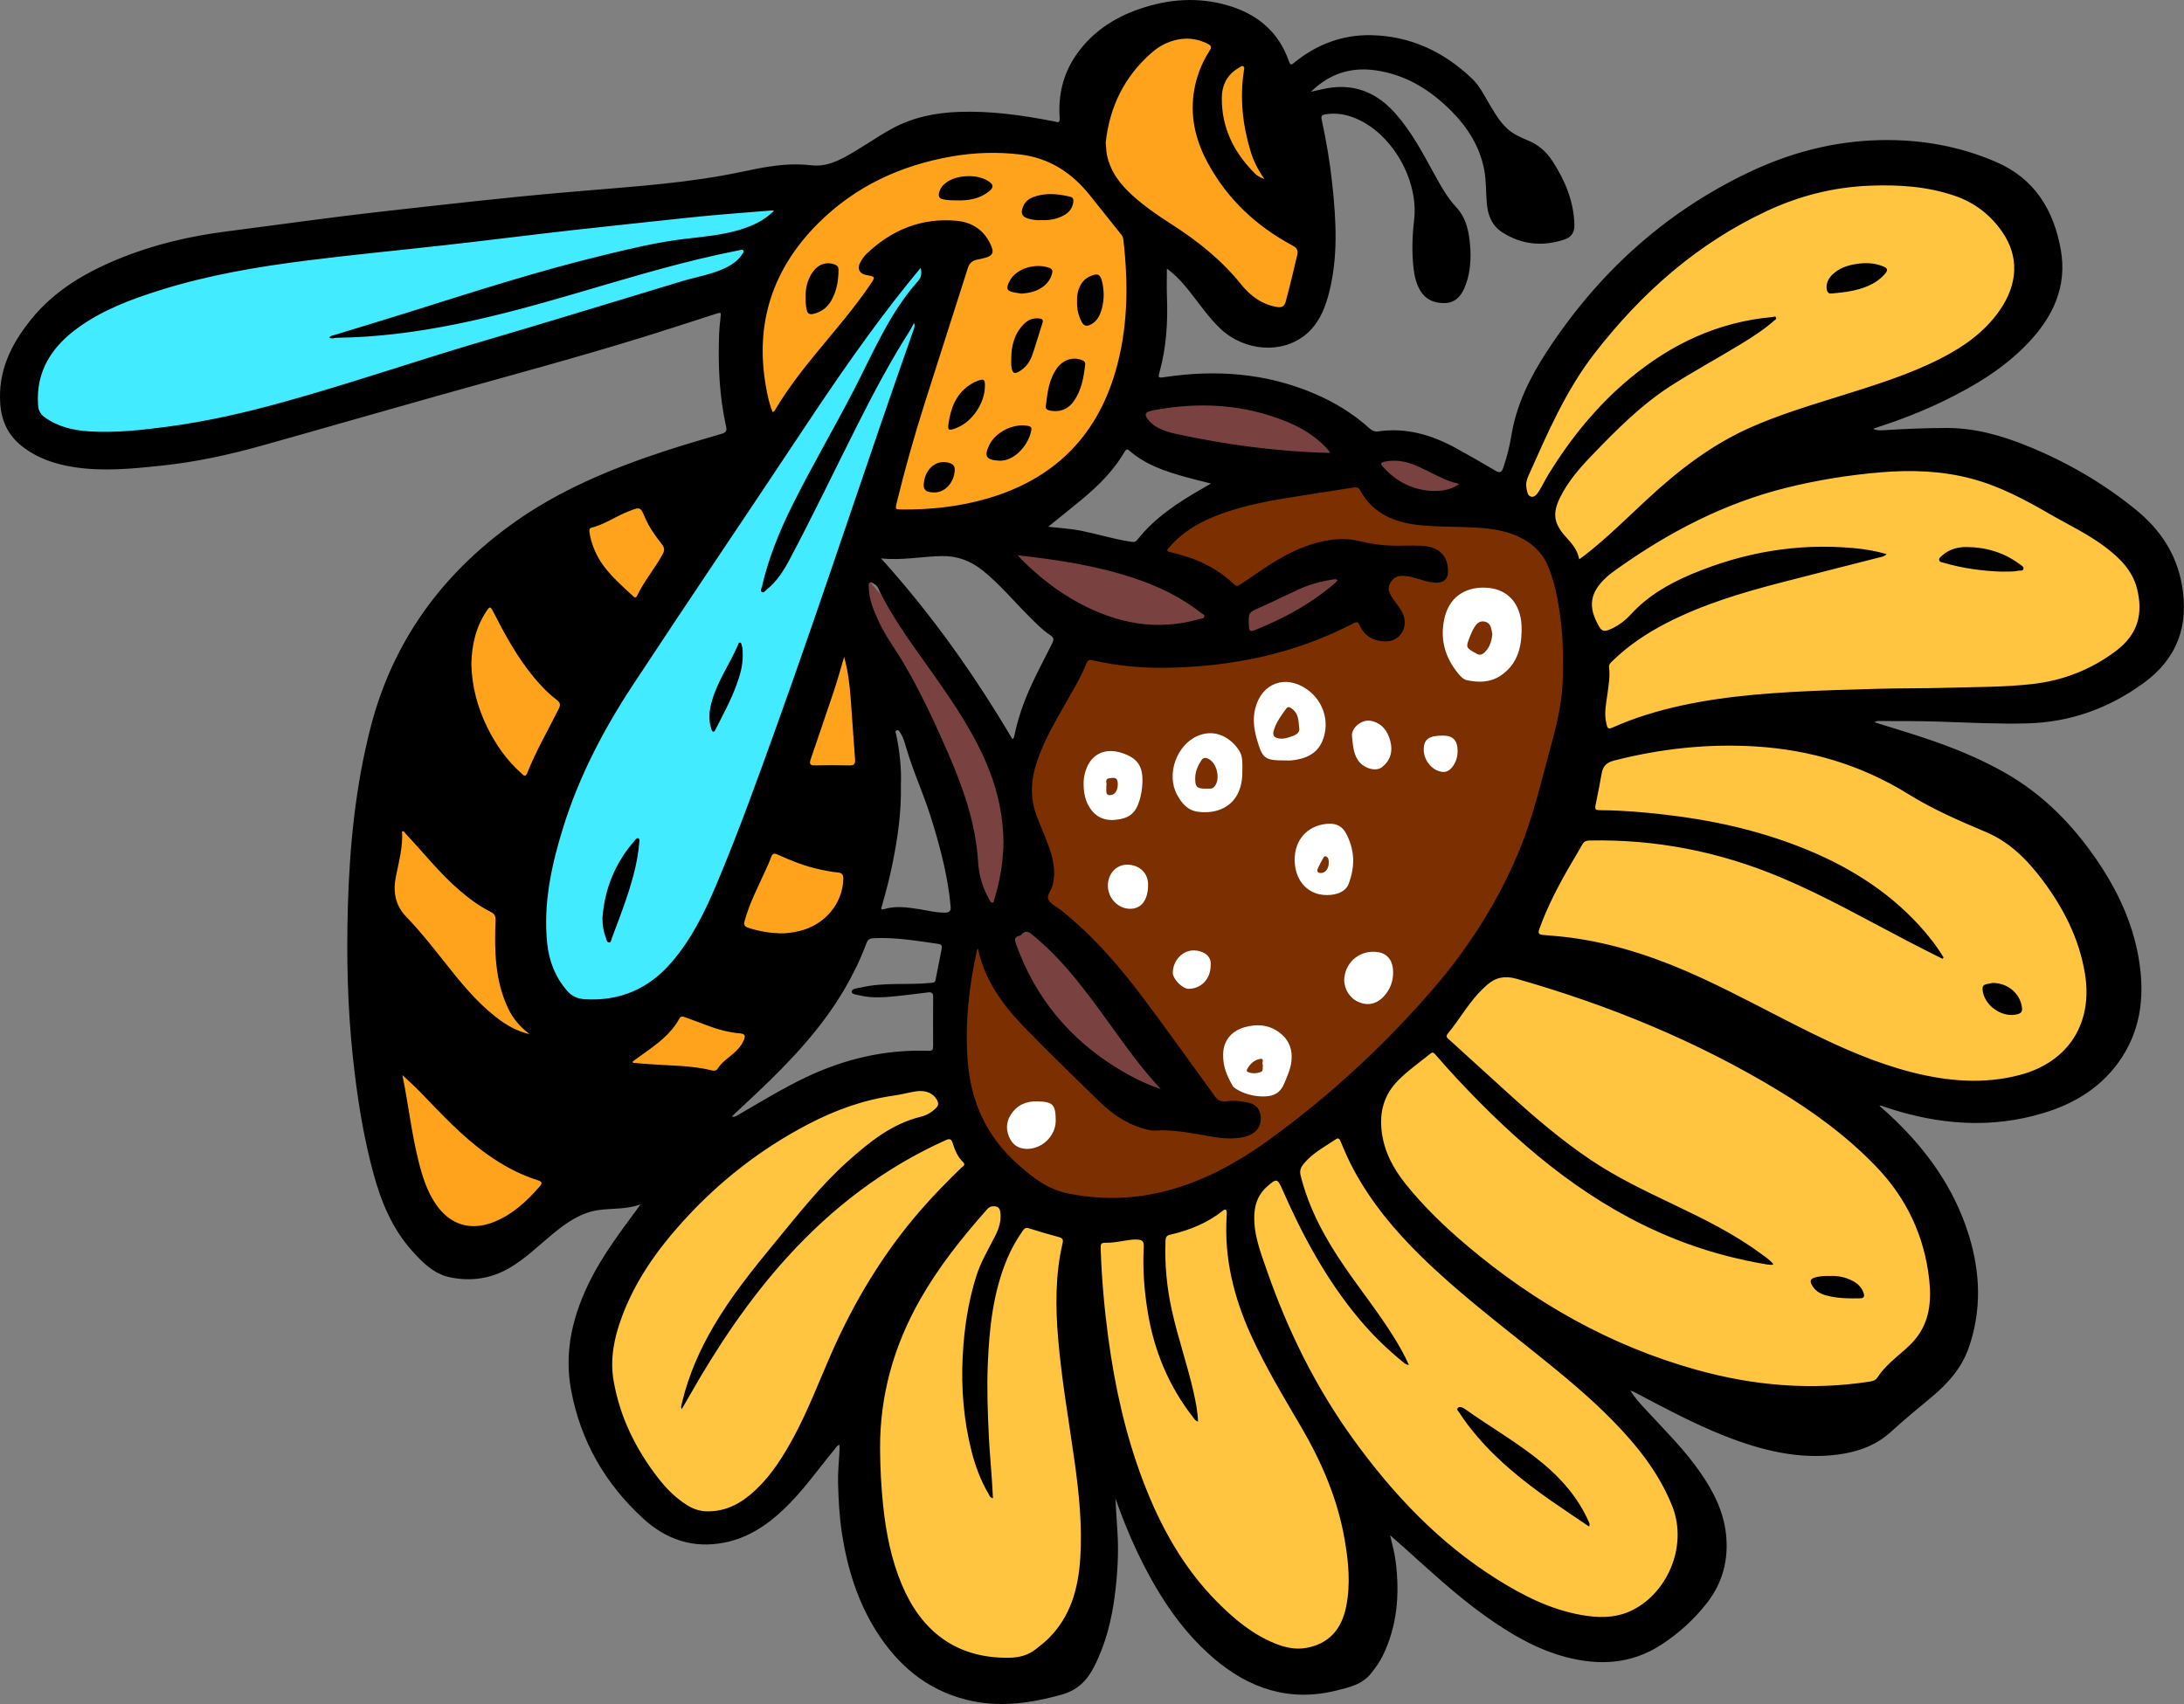
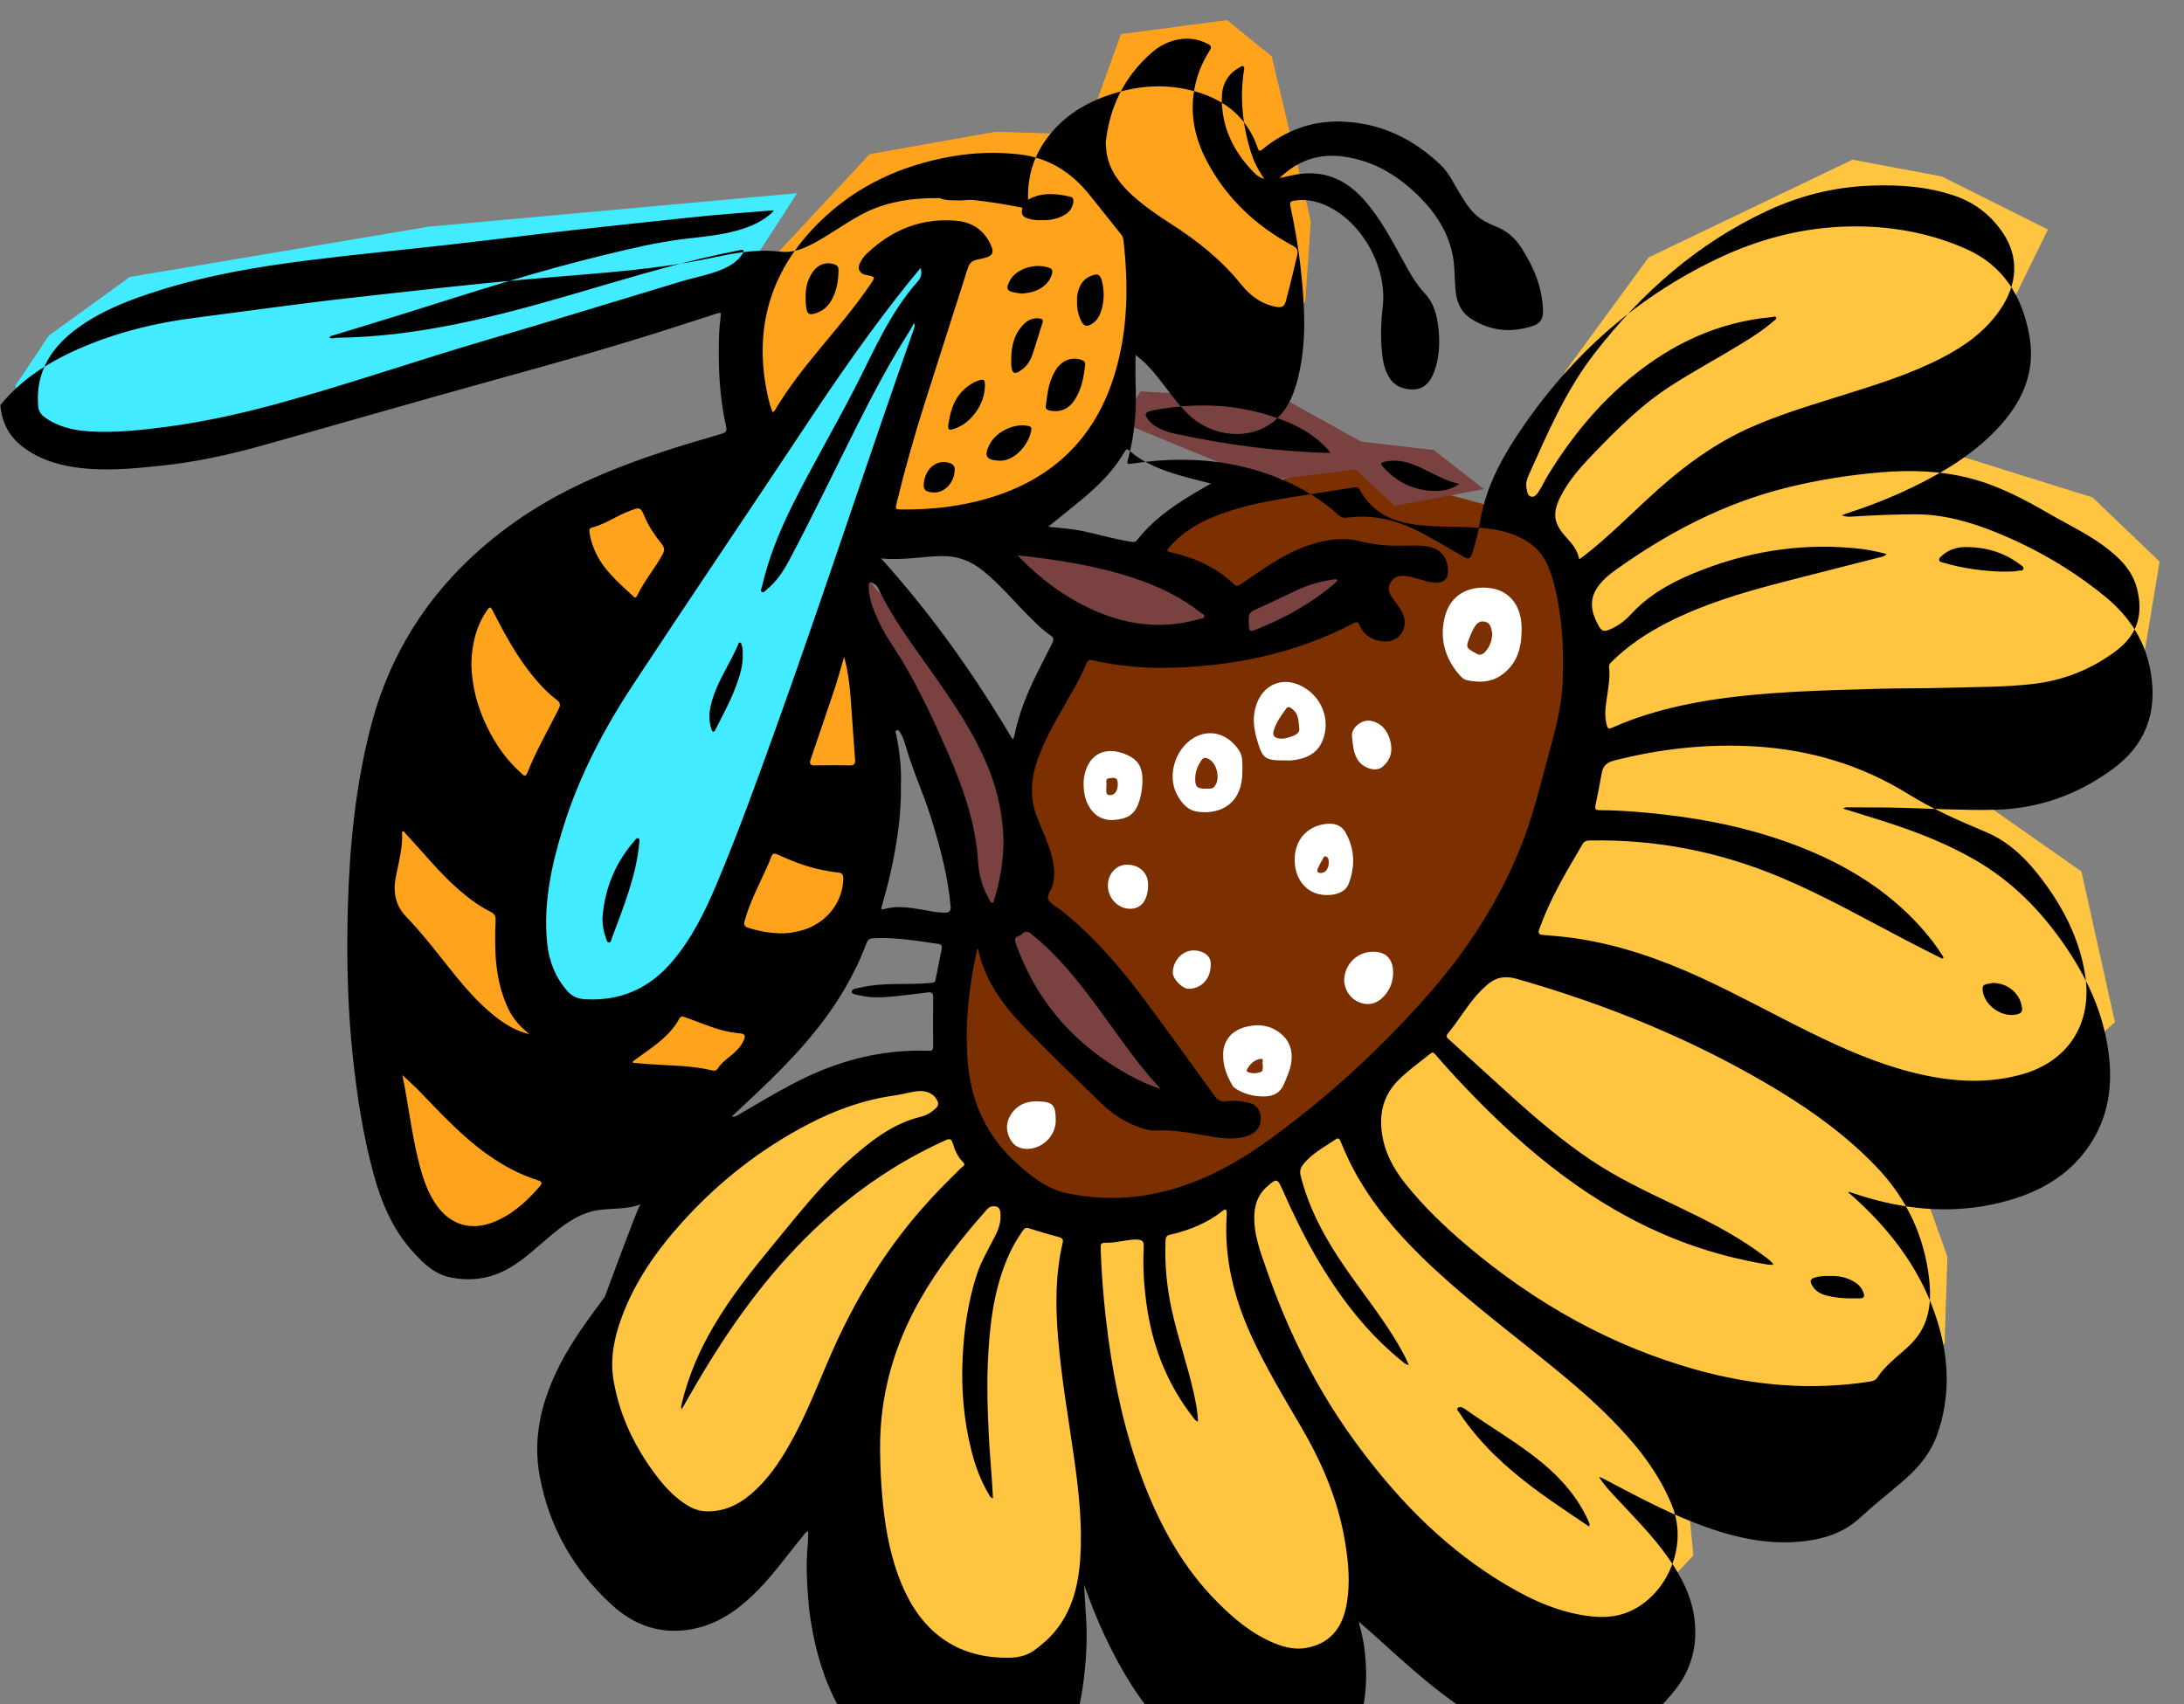
<svg xmlns="http://www.w3.org/2000/svg" version="1.1" id="katman_1" x="0px" y="0px" viewBox="0 0 867.41 676.93" style="enable-background:new 0 0 867.41 676.93;" xml:space="preserve">
  <rect x="0" y="0" width="867.41" height="676.93" fill="#808080" stroke="none" />
  <style type="text/css"> .st0{fill:#7C2F00;} .st1{fill:#FFC440;} .st2{fill:#7A4141;} .st3{fill:#42EBFF;} .st4{fill:#FFA31D;} .st5{fill:#FFFFFF;} </style>
  <g>
    <polygon class="st0" points="416.38,270.81 382,390.57 385.33,450.45 418.6,484.82 467.39,478.17 518.4,452.66 588.26,382.8 619.31,324.03 627.07,255.28 622.63,222.02 603.78,204.27 530.6,184.31 472.93,200.95 " />
    <polygon class="st1" points="377.57,424.94 316.58,438.25 264.46,472.62 238.96,522.52 234.52,550.25 251.16,592.38 270.01,607.91 296.62,601.26 335.43,554.68 343.19,579.08 354.28,640.07 389.77,664.46 425.25,661.14 437.45,574.64 461.84,621.22 494,661.14 532.81,661.14 543.9,597.93 601.57,641.18 643.7,648.94 672.53,617.89 670.32,594.6 630.4,542.48 734.63,570.21 772.33,533.61 773.44,499.24 762.35,468.19 724.65,426.05 801.17,440.47 839.98,406.09 826.67,346.21 774.55,309.62 718,287.44 741.29,278.57 810.04,278.57 851.07,263.04 857.72,223.12 831.11,197.62 760.14,175.44 706.91,178.77 787.86,143.28 813.36,91.17 771.23,70.1 735.74,63.44 654.79,102.25 621.53,147.72 599.35,199.84 614.87,210.93 630.4,279.68 603.78,362.84 561.65,414.96 518.4,452.66 467.39,478.17 427.47,485.93 385.33,450.45 " />
    <polygon class="st2" points="445.21,167.68 501.77,190.97 538.36,186.53 553.88,200.95 589.37,194.29 569.41,178.77 540.58,175.44 510.64,158.81 471.82,156.59 452.97,155.48 " />
    <polygon class="st2" points="387.55,214.25 429.69,251.96 495.11,257.5 538.36,239.76 535.03,223.12 516.18,226.45 488.46,238.65 439.67,222.02 " />
    <polygon class="st2" points="342.08,263.04 360.94,281.9 380.9,345.1 399.75,385.02 434.12,429.38 471.82,443.79 444.1,393.89 406.4,356.19 403.07,316.27 386.44,278.57 337.65,222.02 " />
    <polygon class="st3" points="359.83,96.71 292.18,194.29 215.67,318.49 211.24,381.7 227.87,412.74 274.44,392.78 326.56,273.02 358.72,169.9 378.68,100.04 " />
    <polygon class="st3" points="316.58,76.75 170.21,90.06 51.56,110.02 19.4,133.3 6.09,153.26 14.96,176.55 75.95,173.22 181.3,144.39 292.18,114.45 " />
    <polygon class="st4" points="202.36,491.48 302.16,422.72 339.87,362.84 352.06,314.05 355.39,275.24 328.78,247.52 293.29,343.99 261.14,402.76 234.52,409.42 204.58,376.15 209.02,319.6 311.04,171.01 359.83,96.71 374.24,100.04 345.41,212.04 390.88,208.71 431.9,185.42 449.65,138.85 454.08,94.49 476.26,104.47 501.77,127.76 518.4,120 520.62,87.84 505.09,22.41 487.35,8 445.21,13.54 430.8,53.46 395.31,52.35 345.41,61.23 299.95,110.02 291.08,179.88 240.07,198.73 173.53,239.76 153.57,337.34 151.36,428.27 163.55,480.39 180.19,494.8 " />
    <g>
-       <path d="M254.4,478.43c-5.45,2.07-11.12,1.51-16.61,2.27c-7.09,0.98-12.77,4.99-18.16,9.41c-5.73,4.7-10.99,9.97-17.48,13.7 c-7.34,4.22-15.2,5.3-23.38,3.62c-6.45-1.33-10.91-5.84-15.12-10.54c-7.97-8.9-12.33-19.61-15.4-30.95 c-4.05-14.98-6.41-30.24-8.07-45.65c-2.17-20.13-2.6-40.33-2.01-60.53c0.7-23.93,3.05-47.7,9.06-70.96 c8.75-33.87,28.08-60.47,56.29-80.76c18.31-13.17,38.9-21.73,60.18-28.74c7.59-2.5,15.27-4.72,22.94-6.98 c1.56-0.46,2.14-1.04,1.76-2.75c-2.71-12.14-3.25-24.46-2.8-36.85c0.08-2.1,0.29-4.2,0.54-6.29c0.29-2.46,0.34-2.44-1.98-1.7 c-9.9,3.17-19.77,6.42-29.7,9.48c-26.67,8.22-53.63,15.44-80.49,22.98c-23.37,6.56-46.68,13.32-70.05,19.86 c-13.03,3.65-26.24,6.51-39.71,7.93c-11.56,1.22-23.15,2.39-34.76,0.6c-7.57-1.17-14.69-3.53-20.8-8.37 c-5.26-4.17-7.95-9.64-8.51-16.31c-1.13-13.37,4.32-24.33,12.45-34.3c9.38-11.49,21.79-18.61,35.3-24.07 c13.56-5.48,27.67-8.75,42.15-10.6c14.98-1.92,29.94-4.01,44.92-5.89c11.89-1.49,23.79-2.8,35.7-4.13 c11.69-1.3,23.38-2.57,35.08-3.75c8.6-0.87,17.21-1.62,25.82-2.34c21.12-1.78,42.29-3.16,63.11-7.58 c7.23-1.53,14.52-3.03,21.99-2.92c1.89,0.03,3.77,0.12,5.65,0.35c4.76,0.58,9.03-1.04,13.12-3.22 c6.42-3.42,12.29-7.75,18.67-11.26c8.37-4.59,17.38-6.41,26.79-6.74c12.5-0.44,24.78,1.27,37.01,3.64 c0.43,0.08,0.87,0.12,1.28,0.26c1.56,0.53,1.78-0.12,1.68-1.56c-0.6-8.9,1.29-17.2,6.34-24.65c6.21-9.14,14.92-14.95,25.21-18.53 c11.62-4.04,23.44-4.93,35.34-1.42c11.65,3.43,20.15,10.47,24.19,22.23c0.64,1.86,1.23,1.15,2.19,0.37 c8.86-7.16,19.02-11.02,30.4-10.81c15.62,0.29,28.88,6.55,40.1,17.24c3.09,2.94,4.92,6.82,7.08,10.44 c2.8,4.69,5.55,9.44,10.69,12.07c1.36,0.69,2.73,1.39,4.15,1.94c4.29,1.67,7.57,4.51,10.06,8.35c4.98,7.69,8.43,15.87,8.69,25.22 c0.08,3.09-1.18,5.01-4.01,5.94c-8.65,2.84-16.94,2.06-24.63-2.88c-4.08-2.62-5.74-6.73-6.15-11.49 c-0.38-4.41-0.19-8.86-1.01-13.24c-1.72-9.2-6.46-16.75-12.91-23.29c-8.48-8.59-18.37-14.74-30.56-16.38 c-9.57-1.28-17.97,1.34-25.39,8.56c3.12-0.67,5.7-1.37,8.36-1.69c10.29-1.22,18.44,2.71,25.14,10.24 c6.35,7.13,10.76,15.5,15.32,23.78c2.63,4.78,5.2,9.58,8.98,13.61c3.45,3.67,4.67,8.31,5.24,13.14c0.6,5.08,0.54,10.15-0.76,15.13 c-0.35,1.33-0.8,2.65-1.36,3.9c-1.52,3.43-3.93,5.81-7.92,5.84c-3.92,0.02-7.27-1.25-9.45-4.78c-1.72-2.8-2.42-5.92-2.78-9.1 c-0.73-6.38-0.51-12.8,0.23-19.14c1.88-16.09-9.03-34.91-23.95-40.66c-3.65-1.41-7.39-1.96-11.33-1.3 c-1.57,0.26-1.7,0.89-1.42,2.17c1.79,8.24,3.22,16.54,4.13,24.92c1.64,15.14,2.55,30.29-1.6,45.22 c-1.62,5.81-4.13,11.25-8.91,15.2c-9.42,7.79-24.37,6.63-33.9-2.41c-4.73-4.49-8.32-9.89-12.36-14.94 c-2.54-3.17-5.2-6.21-8.85-8.87c0,4-0.12,7.59,0.02,11.17c0.39,9.99-0.21,19.88-2.85,29.58c-0.74,2.73-0.7,2.74,2.21,2.3 c20.16-2.98,39.86-1.56,58.81,6.44c8.16,3.44,15.67,7.98,22.26,13.95c1.06,0.96,2.15,1.4,3.55,1.2 c11.16-1.61,21.31,1.46,30.95,6.74c5.23,2.86,10.39,5.85,15.52,8.88c1.71,1.01,2.46,0.73,3.11-1.15c1.47-4.2,2.53-8.5,3.25-12.88 c1.98-12.1,7.27-22.82,13.84-32.94c20.26-31.18,46.75-55.48,80.44-71.54c16.51-7.87,33.89-12.43,52.32-12.81 c15.93-0.32,31.23,2.35,45.86,8.66c15.36,6.62,22.95,19.15,25.74,34.92c2.59,14.62-3.12,26.63-12.97,37 c-9.61,10.12-21.37,17.17-33.82,23.18c-8.2,3.95-16.64,7.28-25.31,10.07c-0.74,0.24-1.47,0.53-2.42,0.87 c1.75,0.8,3.36,0.6,4.91,0.5c8.05-0.5,16.1-0.83,24.17-0.85c11.34-0.02,21.98,3.01,32.34,7.23c15.58,6.35,29.99,14.7,43.06,25.37 c9.6,7.84,16,17.49,18.16,29.85c2.83,16.15-1.9,29.22-15.33,38.96c-13.8,10-29.04,15.5-46.22,15.95 c-12.01,0.31-23.96-0.37-35.94-0.73c-7.34-0.22-14.68-0.19-22.02-0.21c-0.83,0-1.73-0.22-2.57,0.51 c6.67,2.09,13.28,4.05,19.82,6.23c11.19,3.73,22.09,8.14,32.36,14.03c14.68,8.43,26.22,20.14,35.74,33.97 c8.13,11.8,14.27,24.5,16.83,38.7c2.55,14.17,1.52,27.86-6.59,40.28c-7.39,11.3-18.17,18.06-30.82,21.93 c-21.2,6.49-42.2,4.73-62.97-2.23c-0.62-0.21-1.23-0.43-1.85-0.64c-0.06-0.02-0.14,0.01-0.62,0.06c1.33,1.19,2.49,2.19,3.61,3.22 c14.69,13.54,26.16,29.27,32.04,48.57c4.5,14.74,4.98,29.61-0.16,44.35c-2.82,8.08-8.33,14.27-14.78,19.62 c-5.43,4.5-10.88,8.99-16.08,13.74c-6,5.49-13.23,8.03-21.09,9.06c-15.61,2.05-30.31-1.66-44.68-7.28 c-12.29-4.8-23.86-11.07-35.52-17.18c-0.7-0.37-1.4-0.72-2.22-0.96c1.86,3.11,4.35,5.69,6.78,8.31 c7.22,7.78,14.76,15.28,20.85,24.03c5.25,7.54,9.38,15.55,10.36,24.88c1.04,10-1.33,19.06-7.49,27.02 c-5.16,6.67-11.35,12.28-18.43,16.85c-11.72,7.56-24.38,8.25-37.52,4.82c-11.72-3.06-21.97-9.1-31.75-16.03 c-11.95-8.48-22.62-18.49-33.5-28.24c-1.46-1.3-2.94-2.58-4.74-4.15c0.89,3.72,1.79,7.04,2.22,10.46 c1.63,13.02,0.64,25.68-5.27,37.64c-1.17,2.36-2.74,4.44-4.33,6.53c-3.57,4.67-8.94,5.8-14.12,7.08 c-18.65,4.6-34.72-0.88-48.86-13.1c-13.59-11.74-22.8-26.65-30.39-42.68c-3.17-6.7-5.86-13.59-8.35-20.59 c0.22,4.61,0.57,9.2,0.84,13.78c0.48,8.17-0.02,16.27-1.03,24.34c-1.26,10.07-3.68,19.83-8.38,28.95 c-2.84,5.5-6.64,9.19-12.91,10.93c-12.54,3.48-25.02,5.22-37.83,1.96c-15.75-4-27.16-13.76-35.66-27.22 c-7.5-11.88-11.49-25.02-13.64-38.8c-1.03-6.62-1.36-13.3-1.55-19.96c-0.12-4.27,0.37-8.55,0.57-12.83 c0.04-0.77,0.01-1.55,0.01-2.4c-1.06,0.24-1.42,1.1-1.95,1.74c-6.65,8.08-12.65,16.7-20.3,23.94 c-6.71,6.35-14.2,11.31-23.46,13.13c-12.46,2.45-23.13-1.18-32.32-9.6c-15.12-13.86-24.82-30.83-28.58-51.02 c-2.92-15.68,0.83-30.29,7.94-44.23c4.95-9.7,11.47-18.36,17.89-27.08C253.24,480.05,253.82,479.24,254.4,478.43z M388.43,376.86 c-0.23,0.2-0.32,0.23-0.33,0.29c-3.2,14.31-4.83,28.73-3.84,43.45c1.12,16.7,7.36,30.71,19.97,41.92 c5.89,5.24,11.9,9.96,19.88,11.57c11.85,2.39,23.67,2.41,35.47-0.13c17.11-3.7,32.07-12.05,45.99-22.27 c23.47-17.23,44.74-36.91,63.74-58.98c14.23-16.53,25.8-34.75,34.15-54.98c5.48-13.29,8.66-27.27,12.43-41.07 c2.45-8.98,4.64-18.01,4.79-27.4c0.1-6.62,0.18-13.23-0.5-19.82c-0.85-8.11-2.07-16.13-5.03-23.8 c-2.07-5.37-5.74-9.18-10.75-11.82c-5.53-2.92-11.56-3.81-17.68-4.2c-7.25-0.46-14.53-0.26-21.77-0.89 c-10.42-0.91-19.46-4.25-24.82-14.06c-0.6-1.09-1.39-1.19-2.55-1c-7.02,1.14-14.06,2.19-21.09,3.29 c-10.85,1.69-21.67,3.52-32.01,7.37c-7.52,2.8-14.39,6.62-19.78,12.74c-1.58,1.79-1.56,1.91,0.83,2.46 c9.24,2.13,17.63,5.9,24.54,12.56c0.87,0.84,1.59,0.75,2.49,0.13c2.09-1.45,4.22-2.84,6.32-4.28c6.3-4.34,12.74-8.43,20-11.02 c7.04-2.52,14.18-3.71,21.6-1.84c5.53,1.39,11.16,1.85,16.86,1.69c2.47-0.07,4.95-0.08,7.41,0.05 c6.84,0.37,10.44,4.03,10.35,10.38c-0.04,2.65-1.48,4.1-4.18,4.26c-2.15,0.13-4.17-0.5-6.2-1.06c-2.65-0.73-5.24-1.72-8.08-1.63 c-2.14,0.07-3.53,1.11-4.51,2.9c-1.1,2-0.47,3.81,0.67,5.52c1.29,1.93,2.83,3.72,3.96,5.74c3.11,5.59-0.37,11.98-6.54,11.89 c-4.5-0.07-8.19-2.01-10.16-6.31c-0.63-1.38-1.05-1.67-2.49-0.91c-23.49,12.29-48.74,17.35-75.02,17.69 c-9.58,0.12-19.15-0.84-28.55-2.98c-1.31-0.3-1.98-0.1-2.5,1.2c-2.16,5.42-5.16,10.41-8.04,15.46 c-4.53,7.96-9.19,15.86-11.96,24.67c-2.31,7.33-2.3,14.56,0.69,21.73c1.54,3.69,3.07,7.39,4.43,11.14 c1.77,4.91,2.77,9.9,1.47,15.16c-0.5,2.02-2.58,4.04-1.65,5.82c0.92,1.76,3.28,2.75,4.99,4.11c12.83,10.24,23.45,22.56,33.2,35.66 c9.42,12.65,18.63,25.46,27.87,38.25c1.22,1.69,2.61,2.27,4.63,1.98c2.97-0.43,5.95-0.07,8.85,0.59c2.36,0.54,3.98,1.92,4.54,4.45 c1.02,4.65-1.6,8.2-6.86,9.24c-4.07,0.8-8.13,0.5-12.14-0.18c-7.52-1.27-14.97-2.95-22.68-2.48c-1.88,0.12-3.74-0.45-5.55-1.02 c-6.48-2.01-11.86-5.84-16.65-10.49c-9.85-9.58-19.73-19.14-29.31-28.99C398.61,399.61,391.09,389.75,388.43,376.86z M704.35,502.22c-0.35,0.13-0.54,0.26-0.72,0.25c-0.65-0.03-1.31-0.06-1.95-0.17c-10.77-1.81-21.32-4.51-31.59-8.25 c-32.28-11.78-58.7-32.18-82.55-56.3c-6.03-6.1-11.89-12.36-17.49-18.87c-0.62-0.72-1.09-1.02-1.96-0.31 c-4.33,3.54-8.96,6.72-12.9,10.74c-5.54,5.66-7.37,12.45-6.43,20.2c0.96,7.94,4.58,14.66,9.45,20.76 c7.28,9.12,15.69,17.16,24.58,24.68c26.96,22.77,57.06,39.78,91.18,49.27c22.52,6.26,45.39,8.24,68.61,4.63 c1.27-0.2,2.34-0.5,3.11-1.68c1.92-2.94,4.42-5.38,7.06-7.68c2.68-2.34,5.48-4.57,7.78-7.31c5.91-7.01,6.62-15.44,5.68-23.94 c-1.92-17.22-8.97-32.21-21.02-44.76c-11.47-11.94-24.69-21.65-38.79-30.2c-32.6-19.77-67.56-34.04-104.17-44.47 c-4.57-1.3-8.25-0.55-11.68,2.5c-1.25,1.11-2.45,2.26-3.58,3.51c-4.45,4.93-7.74,10.73-11.97,15.82 c-1.04,1.25-0.07,1.78,0.67,2.46c7.85,7.14,15.7,14.29,23.56,21.42c10.34,9.39,20.94,18.46,32.56,26.27 c10.42,7,21.72,12.37,33,17.76c11.95,5.7,23.82,11.54,34.53,19.44C701.05,499.26,702.88,500.43,704.35,502.22z M771.92,380.34 c-0.15,0.18-0.3,0.36-0.45,0.54c-4.45-2.26-8.93-4.47-13.36-6.78c-16.82-8.76-33.31-18.18-50.84-25.54 c-24.33-10.23-49.64-15.23-76.04-14.66c-1.32,0.03-2.16,0.43-2.8,1.59c-1.49,2.67-3.08,5.27-4.62,7.91 c-4.79,8.24-9.22,16.66-12.44,25.67c-0.56,1.56-0.35,2.2,1.46,2.34c4.2,0.33,8.4,0.7,12.56,1.3c17.56,2.53,34.12,8.3,50.17,15.68 c14.8,6.81,29.06,14.69,43.67,21.88c12.94,6.37,26.12,12.13,40.13,15.7c14.11,3.59,28.35,4.84,42.66,1.12 c19.42-5.05,29.34-20.55,26.04-40.38c-2.3-13.83-8.46-25.89-16.75-36.96c-6.08-8.11-13.05-15.22-22.65-19.26 c-10.52-4.43-20.99-8.97-30.73-15.02c-18.61-11.56-39.01-17.61-60.77-18.94c-18.99-1.16-37.71,0.9-56.16,5.62 c-2.9,0.74-4.35,2.2-4.85,4.99c-0.72,4-1.49,7.99-2.31,11.97c-0.53,2.53-0.46,2.74,2.18,2.76c8.44,0.04,16.82,0.79,25.2,1.75 c18.34,2.09,36.25,6.02,53.48,12.74c18.04,7.04,34.31,16.82,47.51,31.22C765.83,371.55,769.14,375.75,771.92,380.34z M749.32,220.14c-1.04,0.99-1.94,1.05-2.76,1.26c-13.09,3.35-26.2,6.65-39.28,10.04c-15.64,4.06-31.09,8.68-45.53,16.13 c-7.79,4.02-15.03,8.85-21.33,15.01c-0.71,0.7-1.5,1.3-1.35,2.56c0.42,3.42-0.15,6.8-0.6,10.19c-0.52,3.94-1.46,7.87-0.52,11.9 c0.56,2.41,0.75,2.58,2.97,1.59c4.19-1.87,8.48-3.46,12.85-4.83c18.8-5.89,38.22-7.95,57.75-9.09 c11.31-0.66,22.64-0.92,33.97-1.26c9.23-0.28,18.46-0.13,27.69-0.41c11.4-0.35,22.84-0.2,34.17-1.51 c12.2-1.41,23.38-5.8,33.22-13.27c8.63-6.55,10.65-14.76,8.19-24.57c-1.81-7.21-6.83-12.19-12.55-16.52 c-6.93-5.25-14.81-8.92-22.29-13.26c-9.83-5.69-19.84-11.01-30.92-13.95c-11.87-3.15-23.92-3.53-36.09-2.51 c-12.62,1.06-25.07,3.06-37.37,6.11c-24.79,6.15-46.95,17.75-67.6,32.48c-1.36,0.97-2.71,1.98-3.94,3.1 c-6.66,6.13-7.42,11.8-2.86,19.63c0.98,1.68,2,1.96,3.71,1.31c3.48-1.34,6.41-3.53,8.87-6.21c6.75-7.36,15.12-12.19,24.18-16 c20.53-8.63,41.87-12.35,64.11-10.34C740.39,218.11,744.75,218.8,749.32,220.14z M559.55,542.23c-1.31-0.14-1.85-0.78-2.45-1.27 c-6.41-5.18-12.25-10.94-17.52-17.27c-12.82-15.39-22.22-32.81-30.22-51.06c-1.97-4.49-2.33-4.6-6.03-1.35 c-3.16,2.78-4.79,6.28-5.1,10.48c-0.6,8.1,2.31,15.41,4.89,22.83c8.35,24.05,19.51,46.65,34.47,67.3 c15.78,21.79,34.01,41.09,56.98,55.49c10.34,6.48,21.15,11.97,33.31,14.15c6.51,1.17,13.03,1.39,19.28-1.34 c14.47-6.32,23.6-25.53,16.91-42.11c-5.28-13.09-13.86-23.81-23.57-33.74c-9.16-9.37-19.27-17.69-29.47-25.9 c-15.85-12.76-32.07-25.08-46.64-39.37c-10.38-10.18-19.63-21.24-26.59-34.09c-2.01-3.71-3.72-7.56-5.32-11.46 c-0.36-0.89-0.8-1.71-1.89-0.97c-4.55,3.1-9.54,5.62-13.05,10.09c-1.07,1.36-1.4,2.65-0.96,4.41 c3.33,13.33,9.83,25.11,17.54,36.32c6.34,9.23,13.33,18,19.27,27.5C555.6,534.43,557.74,538.05,559.55,542.23z M627.2,222.18 c0.82-0.59,1.47-1.02,2.09-1.5c8.85-6.89,16.79-14.8,25-22.41c12.22-11.33,25.27-21.45,40.61-28.31 c11.51-5.14,23.56-8.75,35.56-12.52c13.8-4.33,27.66-8.52,40.59-15.17c9.02-4.64,17.15-10.39,23.07-18.85 c7.42-10.6,7.83-21.58,1.1-31.3c-4.7-6.79-10.95-11.61-18.75-14.3c-11.02-3.79-22.39-4.52-33.96-4.05 c-14.24,0.57-27.73,3.98-40.58,9.96c-27.77,12.93-49.97,32.6-68.62,56.64c-11.46,14.77-18.7,31.75-26.25,48.59 c-0.67,1.5-1.14,3.18-0.8,4.88c0.27,1.33,0.37,3.11,1.84,3.46c1.46,0.35,2.46-1.14,3.17-2.27c1.39-2.21,2.49-4.6,3.86-6.82 c8.82-14.25,19.26-27.15,32.2-37.89c16.46-13.67,35.04-22.44,56.56-24.37c0.54-0.05,1.27-0.51,1.54,0.21 c0.24,0.64-0.52,0.96-0.93,1.32c-4.06,3.56-8.59,6.47-13.19,9.27c-8.94,5.44-18.14,10.46-26.99,16.06 c-12.23,7.73-22.3,17.9-32.23,28.24c-4.79,4.99-9.32,10.22-12.43,16.48c-3.17,6.35-2.58,10.44,2.2,15.7 C624.18,215.79,626.53,218.35,627.2,222.18z M365.64,106.43c-1.71,2.09-3.2,3.87-4.66,5.67c-15.2,18.88-28.92,38.81-42.3,59 c-22.42,33.81-45.2,67.38-67.49,101.27c-11.53,17.54-21.22,36.11-27.49,56.26c-4.67,14.99-7.98,30.22-6.38,46.08 c0.71,7.1,3.22,13.49,7.99,18.97c1.95,2.23,4.28,3.12,7.06,3.28c13.79,0.8,25.17-4.1,34.2-14.5c8.06-9.3,13.4-20.21,18.11-31.42 c8.79-20.91,16.46-42.25,24.12-63.6c18.63-51.92,35.66-104.38,54.03-156.39c0.3-0.85,0.68-1.7,0.16-2.75 c-0.56,1.06-0.95,1.98-1.49,2.82c-7.63,11.97-14.3,24.48-20.68,37.13c-9.1,18.04-17.8,36.29-27.28,54.14 c-2.36,4.44-5.08,8.67-9.08,11.87c-0.58,0.46-1.18,1.45-1.99,0.86c-0.64-0.47-0.02-1.37,0.14-2.04 c2.58-11.26,6.89-21.89,12.02-32.2c7.76-15.63,16.61-30.68,24.62-46.18c7.65-14.81,14.05-30.4,25.38-43.06 C365.8,110.3,366.26,108.62,365.64,106.43z M270.74,559.84c-0.18-0.74-0.26-0.88-0.23-1c0.15-0.71,0.31-1.42,0.48-2.12 c2.6-10.61,6.93-20.49,12.45-29.89c6.98-11.9,15.59-22.61,24.34-33.22c9.2-11.16,18.11-22.59,28.95-32.28 c8.61-7.69,17.5-14.92,29.11-17.73c2.26-0.55,4.27-1.79,5.97-3.48c0.92-0.91,1.01-1.79,0.44-2.93c-1.44-2.87-4.56-4.27-8.61-3.62 c-2.87,0.46-5.68,1.25-8.55,1.65c-12.1,1.68-23.4,5.79-34.16,11.41c-18.95,9.9-35.53,22.89-49.85,38.75 c-10.21,11.31-18.91,23.61-24.2,38.04c-2.99,8.14-4.69,16.45-3.16,25.21c2.52,14.37,8.77,27.02,17.62,38.46 c3.26,4.21,6.98,8,11.55,10.85c2.38,1.48,4.9,2.38,7.79,2.45c7.91,0.17,14.1-3.43,19.59-8.65c6.41-6.09,10.99-13.5,15.14-21.21 c5.65-10.52,9.87-21.69,14.66-32.61c9.17-20.91,20.82-40.26,35.88-57.51c5.03-5.76,10.37-11.2,15.85-16.52 c0.58-0.56,1.9-1.09,0.71-2.22c-2.19-2.09-3.27-4.8-4.14-7.57c-0.55-1.75-1.29-1.83-2.84-1.13 c-24.31,10.96-45.01,26.78-62.87,46.46c-15.23,16.78-27.73,35.49-38.89,55.15C272.83,556.19,271.9,557.81,270.74,559.84z M307.31,83.82c-0.22-0.12-0.34-0.25-0.45-0.24c-11.14,0.92-22.29,1.68-33.41,2.89c-15.37,1.67-30.75,3.23-46.12,4.97 c-16.81,1.9-33.58,4.04-50.39,5.93c-18.32,2.05-36.68,3.8-54.98,6.11c-19.85,2.51-39.51,5.83-58.64,11.88 c-11.41,3.6-22.57,7.76-32.35,14.86c-10.39,7.54-16.76,17.18-15.85,30.65c0.15,2.21,0.92,3.65,2.63,4.89 c5.34,3.84,11.45,5.23,17.84,5.62c10.35,0.63,20.6-0.51,30.84-1.86c15.59-2.06,30.87-5.56,46-9.76 c26.9-7.45,53.28-16.58,80.05-24.43c26.15-7.67,52.18-15.72,78.26-23.58c5.49-1.65,11.2-2.58,16.49-4.91 c3.04-1.34,5.77-3.09,7.62-5.95c0.27-0.41,0.74-0.87,0.38-1.37c-0.34-0.48-0.93-0.25-1.42-0.14c-2.99,0.62-5.98,1.21-8.96,1.87 c-19.46,4.28-38.49,10.15-57.6,15.72c-30.6,8.93-61.38,16.84-93.56,17.21c-0.93,0.01-1.91,0.59-2.89-0.09 c0.56-0.83,1.36-0.81,2.02-1.01c9.72-2.99,19.47-5.9,29.17-8.95c25.78-8.12,51.51-16.42,77.8-22.78 c10.58-2.56,21.17-5.13,32.02-6.43c7.06-0.84,14.17-1.43,21.06-3.37C298.24,90.03,303.25,87.88,307.31,83.82z M394.36,595.17 c-1.18-0.22-1.33-1.03-1.68-1.62c-3.14-5.29-5.27-11-6.79-16.95c-3.16-12.41-4.19-25.02-3.54-37.8 c0.56-10.86,2.14-21.52,5.42-31.91c1.77-5.6,4.78-10.58,7.41-15.76c1.5-2.95,2.53-5.99,2.15-9.41c-0.24-2.1-1.26-2.68-3.19-2.5 c-1.17,0.11-1.81,0.85-2.47,1.61c-9.75,11.02-18.88,22.49-26.18,35.33c-10.46,18.39-16.06,38.08-15.95,59.29 c0.04,7.55,0.42,15.1,1.21,22.62c1.14,10.81,3.2,21.4,7.44,31.48c7.58,18.03,21.18,29.32,42.6,29c4.15-0.06,7.7-1.04,10.87-3.61 c1.52-1.24,3.1-2.43,4.5-3.79c9.07-8.81,12.11-20.13,12.89-32.21c0.82-12.81-0.47-25.55-2.24-38.23 c-2.27-16.25-5.16-32.41-6.54-48.78c-1.08-12.81-1.17-25.54,1.77-38.13c0.31-1.33-0.03-1.96-1.39-2.33 c-4.07-1.11-8.11-2.28-12.13-3.55c-1.21-0.38-1.72,0.17-2.31,1c-2.44,3.46-4.51,7.12-6.15,11.02 c-5.65,13.43-7.15,27.64-7.74,41.98c-0.39,9.59-0.05,19.19,0.42,28.77c0.26,5.36,0.76,10.72,1.13,16.08 C394.07,589.51,394.2,592.29,394.36,595.17z M306.84,163.69c0.88-0.26,1.03-0.89,1.31-1.36c4.95-8.26,10.87-15.81,16.99-23.21 c7.03-8.52,14.25-16.9,20.48-26.05c2.11-3.09,2.1-3.1-1.39-3.8c-0.28-0.06-0.58-0.09-0.85-0.18c-2.13-0.71-2.86-2.42-1.88-4.47 c0.66-1.39,1.51-2.67,2.62-3.74c10.02-9.6,21.88-14.44,35.81-13.17c6.54,0.6,11.42,4.07,13.91,10.39c0.83,2.1,0.33,3.31-1.81,4.07 c-1.29,0.46-2.67,0.7-4.01,0.99c-1.85,0.4-3.01,1.36-3.62,3.29c-5.73,18.08-11.57,36.13-17.3,54.21 c-4.08,12.89-7.75,25.89-10.94,39.03c-0.65,2.67-0.6,2.69,2.09,2.71c11.54,0.09,22.92-1.16,34.03-4.4 c25.88-7.56,42.97-24.12,50.64-50.07c5.13-17.37,5.29-35.09,3.22-52.92c-0.09-0.77-0.44-1.35-0.9-1.93 c-4.18-5.22-8.33-10.47-12.52-15.68c-7.18-8.92-16.19-14.73-27.75-16.06c-8.93-1.02-17.84-0.76-26.71,0.76 c-20.47,3.52-38.63,11.92-53.37,26.67c-17.91,17.91-25.15,39.52-20.71,64.71C304.79,156.95,305.52,160.41,306.84,163.69z M475.81,564.74c-1.2-0.39-1.53-1.17-2.01-1.78c-9.69-12.42-15.5-26.53-18-42.02c-1.33-8.26-1.99-16.58-1.56-24.95 c0.15-2.85-0.21-3.49-3.11-3.59c-0.86-0.03-1.74,0.1-2.6,0.2c-2.81,0.34-5.57,1.05-8.42,1.07c-2.97,0.02-3.03,0.02-2.93,3 c0.39,11.69,1.45,23.32,3.01,34.92c2.62,19.43,6.84,38.47,13.82,56.82c6.79,17.83,15.84,34.3,29.41,47.97 c6.75,6.8,14.02,12.9,23.05,16.53c3.96,1.59,8.08,2.51,12.36,1.73c8.75-1.58,14.01-7.14,15.86-16.59 c1.75-8.92,0.88-17.78-0.67-26.63c-2.79-15.97-9.07-30.56-17.2-44.48c-7.04-12.04-14.28-23.98-20.05-36.72 c-6.75-14.93-10.6-30.42-9.59-46.92c0.03-0.51,0.05-1.02,0.04-1.53c-0.03-1.23-0.46-1.67-1.57-0.79 c-6.22,4.95-13.4,7.8-21.06,9.56c-1.38,0.32-1.64,1.12-1.69,2.34c-0.38,9.35,0.5,18.56,2.52,27.69 c2.42,10.93,6.14,21.52,8.61,32.43C474.88,556.81,475.67,560.63,475.81,564.74z M439.15,56.76c0.22,1.66,0.17,3.25,0.5,4.83 c1.37,6.66,5.3,11.68,10.19,16.1c4.71,4.25,9.92,7.84,15.24,11.25c10.4,6.66,19.97,14.22,27.77,23.94 c3.64,4.54,8.19,8.01,14.22,9.05c2.06,0.35,3.05-0.19,3.6-2.23c1.64-6.03,3.07-12.1,4.5-18.18c0.46-1.97,0.08-2.96-1.76-3.94 c-14.3-7.67-25.79-18.32-33.6-32.63c-4.65-8.52-7.05-17.63-5.77-27.46c0.82-6.3,3-12.11,6.42-17.44c0.86-1.34,0.59-1.94-0.75-2.62 c-4.43-2.27-8.99-2.66-13.73-1.28c-3.2,0.93-6.04,2.56-8.52,4.73C446.55,30.39,440.65,42.47,439.15,56.76z M349.93,221.83 c20.19,22.36,37.16,46.37,52.19,71.84c0.63-0.56,0.68-1.07,0.78-1.57c0.93-4.49,2.24-8.86,3.87-13.15 c3.09-8.1,7.28-15.67,11.13-23.41c0.7-1.41,0.73-2.25-0.73-3.2c-3.11-2.03-5.69-4.72-8.32-7.33c-6.17-6.14-11.73-12.9-18.57-18.39 c-4.78-3.84-10.07-5.83-16.26-5.72C366.19,221.04,358.44,222.71,349.93,221.83z M290.66,443.52c1.26,0.32,1.93-0.28,2.67-0.71 c8.81-5.09,17.47-10.43,26.67-14.81c15.47-7.37,31.7-11.18,48.89-10.55c1.41,0.05,1.73-0.59,1.72-1.83 c-0.03-6.54-0.04-13.08,0.01-19.62c0.01-1.48-0.59-1.94-1.97-1.77c-4.1,0.51-8.21,1.04-12.32,1.46 c-4.91,0.51-9.84,0.93-14.73-0.24c-1.23-0.29-3.35-0.4-3.32-1.46c0.05-1.35,2.13-1.35,3.39-1.65c4.54-1.07,9.18-1.36,13.84-1.43 c4.72-0.07,9.44,0.04,14.15-0.47c0.79-0.09,1.67,0.03,1.89-1.05c0.83-4.2,1.67-8.39,2.48-12.6c0.19-1-0.13-1.65-1.3-1.81 c-8.55-1.22-17.07-2.72-25.78-2.27c-1.54,0.08-2.3,0.56-2.84,2.03c-2.28,6.14-5.12,12.03-8.41,17.7 c-9.26,15.96-21.79,29.17-35.09,41.74C297.31,437.31,293.98,440.41,290.66,443.52z M210.31,410.81 c-3.66-2.78-6.58-6.13-8.52-10.26c-5.22-11.08-5.46-22.89-4.97-34.77c0.08-1.86-0.36-2.74-1.94-3.53 c-4.57-2.29-8.63-5.33-12.5-8.67c-7.84-6.77-14.24-14.91-21.3-22.42c-0.35-0.37-0.51-1.1-1.4-0.89 c0.39,6.11-1.25,11.95-2.43,17.84c-1.24,6.17-0.31,11.58,4.26,16.27c5.52,5.68,10.39,11.93,15.31,18.14 c6.14,7.74,12.34,15.45,20.21,21.57C201.01,407.19,205.28,409.69,210.31,410.81z M159.81,427.08c2.38,11.43,3.62,23.14,6.5,34.53 c1.5,5.93,3.33,11.74,6.86,16.86c5.6,8.13,13.74,10.63,22.9,7c7.36-2.92,13-8.1,18.12-13.96c1.21-1.38,1.37-2.02-0.68-2.67 c-7.19-2.28-13.74-5.85-19.89-10.2c-10.15-7.19-18.48-16.33-27.08-25.19C164.39,431.25,162.07,429.21,159.81,427.08z M398.56,334.63c-0.13-9.59-1.93-18.88-5.35-27.85c-5.45-14.26-13.95-26.76-22.66-39.12c-7.78-11.04-15.96-21.83-21.85-34.09 c-0.33-0.68-0.78-1.21-1.46-1.55c-0.57-0.28-1.09-0.93-1.77-0.59c-0.71,0.36-0.43,1.17-0.42,1.79c0.04,5.01,2.02,9.48,4.07,13.9 c2.76,5.96,6.78,11.17,10.07,16.82c6.62,11.38,12.18,23.31,17.41,35.37c5.98,13.77,10.93,27.82,11.86,43.04 c0.32,5.22,1.73,10.32,4.45,14.92c0.31,0.52,0.48,1.41,1.25,1.33c0.67-0.07,0.61-0.92,0.77-1.44 C397.23,349.82,398.41,342.32,398.56,334.63z M187.2,263.9c0.22,8.66,2.41,17.11,6.36,25.1c3.37,6.84,7.67,13.02,13.42,18.11 c0.72,0.63,1.61,2,2.4,0.01c3.52-8.87,8.35-17.11,12.57-25.64c0.77-1.56,0.52-2.41-0.83-3.44c-3.43-2.6-6.39-5.7-9.13-9.02 c-6.59-7.95-11.46-16.96-16.15-26.09c-1.07-2.09-1.32-2.11-2.62-0.16C189.01,249.08,187.36,256.14,187.2,263.9z M416.32,209.26 c4.82,0.53,9.14,0.78,13.4,1.65c6.55,1.34,12.94,3.34,19.57,4.31c0.95,0.14,1.67,0.14,2.31-0.67 c7.08-8.99,16.45-15.07,26.22-20.64c0.91-0.52,1.82-1.05,3.15-1.82c-3.64-0.93-6.8-1.68-9.93-2.55 c-8.09-2.24-16.03-4.85-22.51-10.53c-0.89-0.78-1.29-0.49-1.81,0.37c-0.98,1.61-1.99,3.21-3.1,4.74 c-5.32,7.31-12.22,13-19.22,18.59C421.82,204.77,419.27,206.87,416.32,209.26z M357.8,311.78c0.23,10.97-1.27,21.07-3.29,31.13 c-1.14,5.7-2.64,11.31-4.22,16.9c-0.21,0.73-0.75,1.82,0.83,1.35c4.69-1.41,9.34-0.7,14.02,0.02c3.44,0.53,6.82,1.46,10.34,1.37 c1.57-0.04,2.27-0.71,2.08-2.3c-0.19-1.58-0.28-3.18-0.5-4.76c-1.44-10.68-4.26-21.03-7.5-31.29c-2.91-9.21-7-18-9.68-27.29 c-0.58-2.02-1.18-4.05-2.32-5.85c-0.34-0.53-0.74-1.27-1.51-0.9c-0.71,0.34-0.23,1.03-0.12,1.56 C357.33,298.55,358.1,305.45,357.8,311.78z M404.19,220.59c0.87,0.93,1.39,1.52,1.95,2.08c6.59,6.53,13.84,12.2,21.99,16.65 c15.25,8.32,31.23,11.51,48.29,6.59c0.68-0.19,1.71-0.16,1.89-0.87c0.22-0.91-0.86-1.21-1.45-1.68 c-7.91-6.24-16.88-10.49-26.38-13.66C435.61,224.73,420.21,222.37,404.19,220.59z M461.03,432.66c-1.59-1.79-3.21-3.54-4.75-5.37 c-7.33-8.67-13.67-18.08-20.4-27.19c-7.48-10.12-15.23-20-25.04-28.05c-1.67-1.37-3.22-3.17-5.31-0.61 c-0.12,0.15-0.38,0.24-0.58,0.28c-2.15,0.43-2.02,1.64-1.4,3.37c7.58,21.12,21.02,37.44,40.08,49.19 C449.12,427.68,454.86,430.59,461.03,432.66z M309.8,370.79c2.56,0.04,5.07-0.35,7.55-0.91c10.12-2.31,17.33-10.85,17.57-20.64 c0.04-1.69-0.4-2.51-2.24-2.66c-2.3-0.19-4.59-0.66-6.86-1.14c-5.93-1.25-11.52-3.48-17.02-5.97c-1.42-0.64-2.05-0.38-2.56,1.08 c-0.61,1.78-1.43,3.49-2.21,5.21c-2.99,6.61-6.36,13.05-8.29,20.1c-0.43,1.59,0,2.22,1.45,2.7 C301.31,369.92,305.5,370.62,309.8,370.79z M528.26,179.93c-0.23-0.41-0.34-0.67-0.51-0.87c-0.46-0.56-0.93-1.12-1.44-1.64 c-4.26-4.3-9.31-7.44-14.86-9.74c-17.33-7.19-35.22-8.13-53.48-4.67c-3.48,0.66-3.77,1.68-1.36,4.4c1.17,1.32,2.63,2.28,4.25,2.98 c1.87,0.82,3.8,1.46,5.79,1.89C486.86,176.66,507.26,179.43,528.26,179.93z M234.14,211.51c0.24,2.07,0.99,4.63,2.05,7.12 c3.27,7.69,9.53,12.85,15.42,18.34c0.73,0.68,1.13,0.3,1.47-0.4c2.78-5.78,6.95-10.7,10.05-16.29c0.85-1.53,0.88-2.65-0.25-4.08 c-2.57-3.24-4.98-6.61-6.63-10.44c-1.93-4.47-1.94-4.47-6.62-2.62c-0.54,0.21-1.08,0.43-1.61,0.67c-4.36,1.96-8.4,4.63-13.1,5.83 C234.26,209.79,233.93,210.19,234.14,211.51z M251.26,421.71c0.06,0.17,0.11,0.33,0.17,0.5c2.08,0.17,4.16,0.37,6.24,0.52 c8.38,0.62,16.84,0.48,25.09,2.49c0.91,0.22,1.71,0.19,2.29-0.72c1.52-2.38,3.82-3.96,5.93-5.73c1.86-1.56,3.45-3.3,4.43-5.57 c0.7-1.62,0.58-2.51-1.49-2.68c-4.73-0.39-9.26-1.69-13.69-3.4c-2.71-1.05-5.45-2-8.17-3.02c-0.88-0.33-1.68-0.5-2.24,0.54 c-3.3,6.09-8.71,10.02-14.18,13.9C254.17,419.58,252.72,420.65,251.26,421.71z M335.26,260.96c-1.41,4.85-2.75,9.67-4.36,14.41 c-2.97,8.73-5.9,17.48-8.9,26.2c-0.6,1.75-0.39,2.54,1.7,2.49c4.58-0.1,9.16-0.11,13.73,0.01c1.95,0.05,2.31-0.75,2.17-2.48 c-0.62-7.96-1.11-15.92-1.72-23.88C337.46,272.08,336.81,266.47,335.26,260.96z M502.18,71.11c-2.56-3.65-4.28-7.06-5.4-10.72 c-3.24-10.55-4.42-21.29-2.76-32.27c0.08-0.56,0.37-1.28-0.1-1.67c-0.62-0.51-1.22,0.13-1.76,0.42c-4.74,2.62-6.87,6.9-6.9,12.07 c-0.08,11.84,4.81,21.63,13.06,29.89C499.23,69.74,500.29,70.47,502.18,71.11z M531.24,230.44c-0.63-0.52-1.22-0.31-1.76-0.23 c-4.92,0.72-9.66,2.04-14.17,4.15c-4.94,2.31-9.83,4.71-14.81,6.93c-4.66,2.08-4.7,2-4.49,7.25c0.09,2.19,0.52,2.52,2.49,1.73 c10.02-4.03,19.54-8.99,28.09-15.67C528.21,233.33,529.95,232.15,531.24,230.44z M579.57,192.25c-4.4-0.91-8.23-3-12.12-4.92 c-1.88-0.93-3.78-1.87-5.73-2.65c-3.77-1.5-7.65-2.13-11.72-1.29c-1.58,0.33-1.88,0.77-0.77,2.02c5.05,5.67,11.3,9.01,18.91,9.57 C572.18,195.26,576.08,194.75,579.57,192.25z" />
+       <path d="M254.4,478.43c-5.45,2.07-11.12,1.51-16.61,2.27c-7.09,0.98-12.77,4.99-18.16,9.41c-5.73,4.7-10.99,9.97-17.48,13.7 c-7.34,4.22-15.2,5.3-23.38,3.62c-6.45-1.33-10.91-5.84-15.12-10.54c-7.97-8.9-12.33-19.61-15.4-30.95 c-4.05-14.98-6.41-30.24-8.07-45.65c-2.17-20.13-2.6-40.33-2.01-60.53c0.7-23.93,3.05-47.7,9.06-70.96 c8.75-33.87,28.08-60.47,56.29-80.76c18.31-13.17,38.9-21.73,60.18-28.74c7.59-2.5,15.27-4.72,22.94-6.98 c1.56-0.46,2.14-1.04,1.76-2.75c-2.71-12.14-3.25-24.46-2.8-36.85c0.08-2.1,0.29-4.2,0.54-6.29c0.29-2.46,0.34-2.44-1.98-1.7 c-9.9,3.17-19.77,6.42-29.7,9.48c-26.67,8.22-53.63,15.44-80.49,22.98c-23.37,6.56-46.68,13.32-70.05,19.86 c-13.03,3.65-26.24,6.51-39.71,7.93c-11.56,1.22-23.15,2.39-34.76,0.6c-7.57-1.17-14.69-3.53-20.8-8.37 c-5.26-4.17-7.95-9.64-8.51-16.31c9.38-11.49,21.79-18.61,35.3-24.07 c13.56-5.48,27.67-8.75,42.15-10.6c14.98-1.92,29.94-4.01,44.92-5.89c11.89-1.49,23.79-2.8,35.7-4.13 c11.69-1.3,23.38-2.57,35.08-3.75c8.6-0.87,17.21-1.62,25.82-2.34c21.12-1.78,42.29-3.16,63.11-7.58 c7.23-1.53,14.52-3.03,21.99-2.92c1.89,0.03,3.77,0.12,5.65,0.35c4.76,0.58,9.03-1.04,13.12-3.22 c6.42-3.42,12.29-7.75,18.67-11.26c8.37-4.59,17.38-6.41,26.79-6.74c12.5-0.44,24.78,1.27,37.01,3.64 c0.43,0.08,0.87,0.12,1.28,0.26c1.56,0.53,1.78-0.12,1.68-1.56c-0.6-8.9,1.29-17.2,6.34-24.65c6.21-9.14,14.92-14.95,25.21-18.53 c11.62-4.04,23.44-4.93,35.34-1.42c11.65,3.43,20.15,10.47,24.19,22.23c0.64,1.86,1.23,1.15,2.19,0.37 c8.86-7.16,19.02-11.02,30.4-10.81c15.62,0.29,28.88,6.55,40.1,17.24c3.09,2.94,4.92,6.82,7.08,10.44 c2.8,4.69,5.55,9.44,10.69,12.07c1.36,0.69,2.73,1.39,4.15,1.94c4.29,1.67,7.57,4.51,10.06,8.35c4.98,7.69,8.43,15.87,8.69,25.22 c0.08,3.09-1.18,5.01-4.01,5.94c-8.65,2.84-16.94,2.06-24.63-2.88c-4.08-2.62-5.74-6.73-6.15-11.49 c-0.38-4.41-0.19-8.86-1.01-13.24c-1.72-9.2-6.46-16.75-12.91-23.29c-8.48-8.59-18.37-14.74-30.56-16.38 c-9.57-1.28-17.97,1.34-25.39,8.56c3.12-0.67,5.7-1.37,8.36-1.69c10.29-1.22,18.44,2.71,25.14,10.24 c6.35,7.13,10.76,15.5,15.32,23.78c2.63,4.78,5.2,9.58,8.98,13.61c3.45,3.67,4.67,8.31,5.24,13.14c0.6,5.08,0.54,10.15-0.76,15.13 c-0.35,1.33-0.8,2.65-1.36,3.9c-1.52,3.43-3.93,5.81-7.92,5.84c-3.92,0.02-7.27-1.25-9.45-4.78c-1.72-2.8-2.42-5.92-2.78-9.1 c-0.73-6.38-0.51-12.8,0.23-19.14c1.88-16.09-9.03-34.91-23.95-40.66c-3.65-1.41-7.39-1.96-11.33-1.3 c-1.57,0.26-1.7,0.89-1.42,2.17c1.79,8.24,3.22,16.54,4.13,24.92c1.64,15.14,2.55,30.29-1.6,45.22 c-1.62,5.81-4.13,11.25-8.91,15.2c-9.42,7.79-24.37,6.63-33.9-2.41c-4.73-4.49-8.32-9.89-12.36-14.94 c-2.54-3.17-5.2-6.21-8.85-8.87c0,4-0.12,7.59,0.02,11.17c0.39,9.99-0.21,19.88-2.85,29.58c-0.74,2.73-0.7,2.74,2.21,2.3 c20.16-2.98,39.86-1.56,58.81,6.44c8.16,3.44,15.67,7.98,22.26,13.95c1.06,0.96,2.15,1.4,3.55,1.2 c11.16-1.61,21.31,1.46,30.95,6.74c5.23,2.86,10.39,5.85,15.52,8.88c1.71,1.01,2.46,0.73,3.11-1.15c1.47-4.2,2.53-8.5,3.25-12.88 c1.98-12.1,7.27-22.82,13.84-32.94c20.26-31.18,46.75-55.48,80.44-71.54c16.51-7.87,33.89-12.43,52.32-12.81 c15.93-0.32,31.23,2.35,45.86,8.66c15.36,6.62,22.95,19.15,25.74,34.92c2.59,14.62-3.12,26.63-12.97,37 c-9.61,10.12-21.37,17.17-33.82,23.18c-8.2,3.95-16.64,7.28-25.31,10.07c-0.74,0.24-1.47,0.53-2.42,0.87 c1.75,0.8,3.36,0.6,4.91,0.5c8.05-0.5,16.1-0.83,24.17-0.85c11.34-0.02,21.98,3.01,32.34,7.23c15.58,6.35,29.99,14.7,43.06,25.37 c9.6,7.84,16,17.49,18.16,29.85c2.83,16.15-1.9,29.22-15.33,38.96c-13.8,10-29.04,15.5-46.22,15.95 c-12.01,0.31-23.96-0.37-35.94-0.73c-7.34-0.22-14.68-0.19-22.02-0.21c-0.83,0-1.73-0.22-2.57,0.51 c6.67,2.09,13.28,4.05,19.82,6.23c11.19,3.73,22.09,8.14,32.36,14.03c14.68,8.43,26.22,20.14,35.74,33.97 c8.13,11.8,14.27,24.5,16.83,38.7c2.55,14.17,1.52,27.86-6.59,40.28c-7.39,11.3-18.17,18.06-30.82,21.93 c-21.2,6.49-42.2,4.73-62.97-2.23c-0.62-0.21-1.23-0.43-1.85-0.64c-0.06-0.02-0.14,0.01-0.62,0.06c1.33,1.19,2.49,2.19,3.61,3.22 c14.69,13.54,26.16,29.27,32.04,48.57c4.5,14.74,4.98,29.61-0.16,44.35c-2.82,8.08-8.33,14.27-14.78,19.62 c-5.43,4.5-10.88,8.99-16.08,13.74c-6,5.49-13.23,8.03-21.09,9.06c-15.61,2.05-30.31-1.66-44.68-7.28 c-12.29-4.8-23.86-11.07-35.52-17.18c-0.7-0.37-1.4-0.72-2.22-0.96c1.86,3.11,4.35,5.69,6.78,8.31 c7.22,7.78,14.76,15.28,20.85,24.03c5.25,7.54,9.38,15.55,10.36,24.88c1.04,10-1.33,19.06-7.49,27.02 c-5.16,6.67-11.35,12.28-18.43,16.85c-11.72,7.56-24.38,8.25-37.52,4.82c-11.72-3.06-21.97-9.1-31.75-16.03 c-11.95-8.48-22.62-18.49-33.5-28.24c-1.46-1.3-2.94-2.58-4.74-4.15c0.89,3.72,1.79,7.04,2.22,10.46 c1.63,13.02,0.64,25.68-5.27,37.64c-1.17,2.36-2.74,4.44-4.33,6.53c-3.57,4.67-8.94,5.8-14.12,7.08 c-18.65,4.6-34.72-0.88-48.86-13.1c-13.59-11.74-22.8-26.65-30.39-42.68c-3.17-6.7-5.86-13.59-8.35-20.59 c0.22,4.61,0.57,9.2,0.84,13.78c0.48,8.17-0.02,16.27-1.03,24.34c-1.26,10.07-3.68,19.83-8.38,28.95 c-2.84,5.5-6.64,9.19-12.91,10.93c-12.54,3.48-25.02,5.22-37.83,1.96c-15.75-4-27.16-13.76-35.66-27.22 c-7.5-11.88-11.49-25.02-13.64-38.8c-1.03-6.62-1.36-13.3-1.55-19.96c-0.12-4.27,0.37-8.55,0.57-12.83 c0.04-0.77,0.01-1.55,0.01-2.4c-1.06,0.24-1.42,1.1-1.95,1.74c-6.65,8.08-12.65,16.7-20.3,23.94 c-6.71,6.35-14.2,11.31-23.46,13.13c-12.46,2.45-23.13-1.18-32.32-9.6c-15.12-13.86-24.82-30.83-28.58-51.02 c-2.92-15.68,0.83-30.29,7.94-44.23c4.95-9.7,11.47-18.36,17.89-27.08C253.24,480.05,253.82,479.24,254.4,478.43z M388.43,376.86 c-0.23,0.2-0.32,0.23-0.33,0.29c-3.2,14.31-4.83,28.73-3.84,43.45c1.12,16.7,7.36,30.71,19.97,41.92 c5.89,5.24,11.9,9.96,19.88,11.57c11.85,2.39,23.67,2.41,35.47-0.13c17.11-3.7,32.07-12.05,45.99-22.27 c23.47-17.23,44.74-36.91,63.74-58.98c14.23-16.53,25.8-34.75,34.15-54.98c5.48-13.29,8.66-27.27,12.43-41.07 c2.45-8.98,4.64-18.01,4.79-27.4c0.1-6.62,0.18-13.23-0.5-19.82c-0.85-8.11-2.07-16.13-5.03-23.8 c-2.07-5.37-5.74-9.18-10.75-11.82c-5.53-2.92-11.56-3.81-17.68-4.2c-7.25-0.46-14.53-0.26-21.77-0.89 c-10.42-0.91-19.46-4.25-24.82-14.06c-0.6-1.09-1.39-1.19-2.55-1c-7.02,1.14-14.06,2.19-21.09,3.29 c-10.85,1.69-21.67,3.52-32.01,7.37c-7.52,2.8-14.39,6.62-19.78,12.74c-1.58,1.79-1.56,1.91,0.83,2.46 c9.24,2.13,17.63,5.9,24.54,12.56c0.87,0.84,1.59,0.75,2.49,0.13c2.09-1.45,4.22-2.84,6.32-4.28c6.3-4.34,12.74-8.43,20-11.02 c7.04-2.52,14.18-3.71,21.6-1.84c5.53,1.39,11.16,1.85,16.86,1.69c2.47-0.07,4.95-0.08,7.41,0.05 c6.84,0.37,10.44,4.03,10.35,10.38c-0.04,2.65-1.48,4.1-4.18,4.26c-2.15,0.13-4.17-0.5-6.2-1.06c-2.65-0.73-5.24-1.72-8.08-1.63 c-2.14,0.07-3.53,1.11-4.51,2.9c-1.1,2-0.47,3.81,0.67,5.52c1.29,1.93,2.83,3.72,3.96,5.74c3.11,5.59-0.37,11.98-6.54,11.89 c-4.5-0.07-8.19-2.01-10.16-6.31c-0.63-1.38-1.05-1.67-2.49-0.91c-23.49,12.29-48.74,17.35-75.02,17.69 c-9.58,0.12-19.15-0.84-28.55-2.98c-1.31-0.3-1.98-0.1-2.5,1.2c-2.16,5.42-5.16,10.41-8.04,15.46 c-4.53,7.96-9.19,15.86-11.96,24.67c-2.31,7.33-2.3,14.56,0.69,21.73c1.54,3.69,3.07,7.39,4.43,11.14 c1.77,4.91,2.77,9.9,1.47,15.16c-0.5,2.02-2.58,4.04-1.65,5.82c0.92,1.76,3.28,2.75,4.99,4.11c12.83,10.24,23.45,22.56,33.2,35.66 c9.42,12.65,18.63,25.46,27.87,38.25c1.22,1.69,2.61,2.27,4.63,1.98c2.97-0.43,5.95-0.07,8.85,0.59c2.36,0.54,3.98,1.92,4.54,4.45 c1.02,4.65-1.6,8.2-6.86,9.24c-4.07,0.8-8.13,0.5-12.14-0.18c-7.52-1.27-14.97-2.95-22.68-2.48c-1.88,0.12-3.74-0.45-5.55-1.02 c-6.48-2.01-11.86-5.84-16.65-10.49c-9.85-9.58-19.73-19.14-29.31-28.99C398.61,399.61,391.09,389.75,388.43,376.86z M704.35,502.22c-0.35,0.13-0.54,0.26-0.72,0.25c-0.65-0.03-1.31-0.06-1.95-0.17c-10.77-1.81-21.32-4.51-31.59-8.25 c-32.28-11.78-58.7-32.18-82.55-56.3c-6.03-6.1-11.89-12.36-17.49-18.87c-0.62-0.72-1.09-1.02-1.96-0.31 c-4.33,3.54-8.96,6.72-12.9,10.74c-5.54,5.66-7.37,12.45-6.43,20.2c0.96,7.94,4.58,14.66,9.45,20.76 c7.28,9.12,15.69,17.16,24.58,24.68c26.96,22.77,57.06,39.78,91.18,49.27c22.52,6.26,45.39,8.24,68.61,4.63 c1.27-0.2,2.34-0.5,3.11-1.68c1.92-2.94,4.42-5.38,7.06-7.68c2.68-2.34,5.48-4.57,7.78-7.31c5.91-7.01,6.62-15.44,5.68-23.94 c-1.92-17.22-8.97-32.21-21.02-44.76c-11.47-11.94-24.69-21.65-38.79-30.2c-32.6-19.77-67.56-34.04-104.17-44.47 c-4.57-1.3-8.25-0.55-11.68,2.5c-1.25,1.11-2.45,2.26-3.58,3.51c-4.45,4.93-7.74,10.73-11.97,15.82 c-1.04,1.25-0.07,1.78,0.67,2.46c7.85,7.14,15.7,14.29,23.56,21.42c10.34,9.39,20.94,18.46,32.56,26.27 c10.42,7,21.72,12.37,33,17.76c11.95,5.7,23.82,11.54,34.53,19.44C701.05,499.26,702.88,500.43,704.35,502.22z M771.92,380.34 c-0.15,0.18-0.3,0.36-0.45,0.54c-4.45-2.26-8.93-4.47-13.36-6.78c-16.82-8.76-33.31-18.18-50.84-25.54 c-24.33-10.23-49.64-15.23-76.04-14.66c-1.32,0.03-2.16,0.43-2.8,1.59c-1.49,2.67-3.08,5.27-4.62,7.91 c-4.79,8.24-9.22,16.66-12.44,25.67c-0.56,1.56-0.35,2.2,1.46,2.34c4.2,0.33,8.4,0.7,12.56,1.3c17.56,2.53,34.12,8.3,50.17,15.68 c14.8,6.81,29.06,14.69,43.67,21.88c12.94,6.37,26.12,12.13,40.13,15.7c14.11,3.59,28.35,4.84,42.66,1.12 c19.42-5.05,29.34-20.55,26.04-40.38c-2.3-13.83-8.46-25.89-16.75-36.96c-6.08-8.11-13.05-15.22-22.65-19.26 c-10.52-4.43-20.99-8.97-30.73-15.02c-18.61-11.56-39.01-17.61-60.77-18.94c-18.99-1.16-37.71,0.9-56.16,5.62 c-2.9,0.74-4.35,2.2-4.85,4.99c-0.72,4-1.49,7.99-2.31,11.97c-0.53,2.53-0.46,2.74,2.18,2.76c8.44,0.04,16.82,0.79,25.2,1.75 c18.34,2.09,36.25,6.02,53.48,12.74c18.04,7.04,34.31,16.82,47.51,31.22C765.83,371.55,769.14,375.75,771.92,380.34z M749.32,220.14c-1.04,0.99-1.94,1.05-2.76,1.26c-13.09,3.35-26.2,6.65-39.28,10.04c-15.64,4.06-31.09,8.68-45.53,16.13 c-7.79,4.02-15.03,8.85-21.33,15.01c-0.71,0.7-1.5,1.3-1.35,2.56c0.42,3.42-0.15,6.8-0.6,10.19c-0.52,3.94-1.46,7.87-0.52,11.9 c0.56,2.41,0.75,2.58,2.97,1.59c4.19-1.87,8.48-3.46,12.85-4.83c18.8-5.89,38.22-7.95,57.75-9.09 c11.31-0.66,22.64-0.92,33.97-1.26c9.23-0.28,18.46-0.13,27.69-0.41c11.4-0.35,22.84-0.2,34.17-1.51 c12.2-1.41,23.38-5.8,33.22-13.27c8.63-6.55,10.65-14.76,8.19-24.57c-1.81-7.21-6.83-12.19-12.55-16.52 c-6.93-5.25-14.81-8.92-22.29-13.26c-9.83-5.69-19.84-11.01-30.92-13.95c-11.87-3.15-23.92-3.53-36.09-2.51 c-12.62,1.06-25.07,3.06-37.37,6.11c-24.79,6.15-46.95,17.75-67.6,32.48c-1.36,0.97-2.71,1.98-3.94,3.1 c-6.66,6.13-7.42,11.8-2.86,19.63c0.98,1.68,2,1.96,3.71,1.31c3.48-1.34,6.41-3.53,8.87-6.21c6.75-7.36,15.12-12.19,24.18-16 c20.53-8.63,41.87-12.35,64.11-10.34C740.39,218.11,744.75,218.8,749.32,220.14z M559.55,542.23c-1.31-0.14-1.85-0.78-2.45-1.27 c-6.41-5.18-12.25-10.94-17.52-17.27c-12.82-15.39-22.22-32.81-30.22-51.06c-1.97-4.49-2.33-4.6-6.03-1.35 c-3.16,2.78-4.79,6.28-5.1,10.48c-0.6,8.1,2.31,15.41,4.89,22.83c8.35,24.05,19.51,46.65,34.47,67.3 c15.78,21.79,34.01,41.09,56.98,55.49c10.34,6.48,21.15,11.97,33.31,14.15c6.51,1.17,13.03,1.39,19.28-1.34 c14.47-6.32,23.6-25.53,16.91-42.11c-5.28-13.09-13.86-23.81-23.57-33.74c-9.16-9.37-19.27-17.69-29.47-25.9 c-15.85-12.76-32.07-25.08-46.64-39.37c-10.38-10.18-19.63-21.24-26.59-34.09c-2.01-3.71-3.72-7.56-5.32-11.46 c-0.36-0.89-0.8-1.71-1.89-0.97c-4.55,3.1-9.54,5.62-13.05,10.09c-1.07,1.36-1.4,2.65-0.96,4.41 c3.33,13.33,9.83,25.11,17.54,36.32c6.34,9.23,13.33,18,19.27,27.5C555.6,534.43,557.74,538.05,559.55,542.23z M627.2,222.18 c0.82-0.59,1.47-1.02,2.09-1.5c8.85-6.89,16.79-14.8,25-22.41c12.22-11.33,25.27-21.45,40.61-28.31 c11.51-5.14,23.56-8.75,35.56-12.52c13.8-4.33,27.66-8.52,40.59-15.17c9.02-4.64,17.15-10.39,23.07-18.85 c7.42-10.6,7.83-21.58,1.1-31.3c-4.7-6.79-10.95-11.61-18.75-14.3c-11.02-3.79-22.39-4.52-33.96-4.05 c-14.24,0.57-27.73,3.98-40.58,9.96c-27.77,12.93-49.97,32.6-68.62,56.64c-11.46,14.77-18.7,31.75-26.25,48.59 c-0.67,1.5-1.14,3.18-0.8,4.88c0.27,1.33,0.37,3.11,1.84,3.46c1.46,0.35,2.46-1.14,3.17-2.27c1.39-2.21,2.49-4.6,3.86-6.82 c8.82-14.25,19.26-27.15,32.2-37.89c16.46-13.67,35.04-22.44,56.56-24.37c0.54-0.05,1.27-0.51,1.54,0.21 c0.24,0.64-0.52,0.96-0.93,1.32c-4.06,3.56-8.59,6.47-13.19,9.27c-8.94,5.44-18.14,10.46-26.99,16.06 c-12.23,7.73-22.3,17.9-32.23,28.24c-4.79,4.99-9.32,10.22-12.43,16.48c-3.17,6.35-2.58,10.44,2.2,15.7 C624.18,215.79,626.53,218.35,627.2,222.18z M365.64,106.43c-1.71,2.09-3.2,3.87-4.66,5.67c-15.2,18.88-28.92,38.81-42.3,59 c-22.42,33.81-45.2,67.38-67.49,101.27c-11.53,17.54-21.22,36.11-27.49,56.26c-4.67,14.99-7.98,30.22-6.38,46.08 c0.71,7.1,3.22,13.49,7.99,18.97c1.95,2.23,4.28,3.12,7.06,3.28c13.79,0.8,25.17-4.1,34.2-14.5c8.06-9.3,13.4-20.21,18.11-31.42 c8.79-20.91,16.46-42.25,24.12-63.6c18.63-51.92,35.66-104.38,54.03-156.39c0.3-0.85,0.68-1.7,0.16-2.75 c-0.56,1.06-0.95,1.98-1.49,2.82c-7.63,11.97-14.3,24.48-20.68,37.13c-9.1,18.04-17.8,36.29-27.28,54.14 c-2.36,4.44-5.08,8.67-9.08,11.87c-0.58,0.46-1.18,1.45-1.99,0.86c-0.64-0.47-0.02-1.37,0.14-2.04 c2.58-11.26,6.89-21.89,12.02-32.2c7.76-15.63,16.61-30.68,24.62-46.18c7.65-14.81,14.05-30.4,25.38-43.06 C365.8,110.3,366.26,108.62,365.64,106.43z M270.74,559.84c-0.18-0.74-0.26-0.88-0.23-1c0.15-0.71,0.31-1.42,0.48-2.12 c2.6-10.61,6.93-20.49,12.45-29.89c6.98-11.9,15.59-22.61,24.34-33.22c9.2-11.16,18.11-22.59,28.95-32.28 c8.61-7.69,17.5-14.92,29.11-17.73c2.26-0.55,4.27-1.79,5.97-3.48c0.92-0.91,1.01-1.79,0.44-2.93c-1.44-2.87-4.56-4.27-8.61-3.62 c-2.87,0.46-5.68,1.25-8.55,1.65c-12.1,1.68-23.4,5.79-34.16,11.41c-18.95,9.9-35.53,22.89-49.85,38.75 c-10.21,11.31-18.91,23.61-24.2,38.04c-2.99,8.14-4.69,16.45-3.16,25.21c2.52,14.37,8.77,27.02,17.62,38.46 c3.26,4.21,6.98,8,11.55,10.85c2.38,1.48,4.9,2.38,7.79,2.45c7.91,0.17,14.1-3.43,19.59-8.65c6.41-6.09,10.99-13.5,15.14-21.21 c5.65-10.52,9.87-21.69,14.66-32.61c9.17-20.91,20.82-40.26,35.88-57.51c5.03-5.76,10.37-11.2,15.85-16.52 c0.58-0.56,1.9-1.09,0.71-2.22c-2.19-2.09-3.27-4.8-4.14-7.57c-0.55-1.75-1.29-1.83-2.84-1.13 c-24.31,10.96-45.01,26.78-62.87,46.46c-15.23,16.78-27.73,35.49-38.89,55.15C272.83,556.19,271.9,557.81,270.74,559.84z M307.31,83.82c-0.22-0.12-0.34-0.25-0.45-0.24c-11.14,0.92-22.29,1.68-33.41,2.89c-15.37,1.67-30.75,3.23-46.12,4.97 c-16.81,1.9-33.58,4.04-50.39,5.93c-18.32,2.05-36.68,3.8-54.98,6.11c-19.85,2.51-39.51,5.83-58.64,11.88 c-11.41,3.6-22.57,7.76-32.35,14.86c-10.39,7.54-16.76,17.18-15.85,30.65c0.15,2.21,0.92,3.65,2.63,4.89 c5.34,3.84,11.45,5.23,17.84,5.62c10.35,0.63,20.6-0.51,30.84-1.86c15.59-2.06,30.87-5.56,46-9.76 c26.9-7.45,53.28-16.58,80.05-24.43c26.15-7.67,52.18-15.72,78.26-23.58c5.49-1.65,11.2-2.58,16.49-4.91 c3.04-1.34,5.77-3.09,7.62-5.95c0.27-0.41,0.74-0.87,0.38-1.37c-0.34-0.48-0.93-0.25-1.42-0.14c-2.99,0.62-5.98,1.21-8.96,1.87 c-19.46,4.28-38.49,10.15-57.6,15.72c-30.6,8.93-61.38,16.84-93.56,17.21c-0.93,0.01-1.91,0.59-2.89-0.09 c0.56-0.83,1.36-0.81,2.02-1.01c9.72-2.99,19.47-5.9,29.17-8.95c25.78-8.12,51.51-16.42,77.8-22.78 c10.58-2.56,21.17-5.13,32.02-6.43c7.06-0.84,14.17-1.43,21.06-3.37C298.24,90.03,303.25,87.88,307.31,83.82z M394.36,595.17 c-1.18-0.22-1.33-1.03-1.68-1.62c-3.14-5.29-5.27-11-6.79-16.95c-3.16-12.41-4.19-25.02-3.54-37.8 c0.56-10.86,2.14-21.52,5.42-31.91c1.77-5.6,4.78-10.58,7.41-15.76c1.5-2.95,2.53-5.99,2.15-9.41c-0.24-2.1-1.26-2.68-3.19-2.5 c-1.17,0.11-1.81,0.85-2.47,1.61c-9.75,11.02-18.88,22.49-26.18,35.33c-10.46,18.39-16.06,38.08-15.95,59.29 c0.04,7.55,0.42,15.1,1.21,22.62c1.14,10.81,3.2,21.4,7.44,31.48c7.58,18.03,21.18,29.32,42.6,29c4.15-0.06,7.7-1.04,10.87-3.61 c1.52-1.24,3.1-2.43,4.5-3.79c9.07-8.81,12.11-20.13,12.89-32.21c0.82-12.81-0.47-25.55-2.24-38.23 c-2.27-16.25-5.16-32.41-6.54-48.78c-1.08-12.81-1.17-25.54,1.77-38.13c0.31-1.33-0.03-1.96-1.39-2.33 c-4.07-1.11-8.11-2.28-12.13-3.55c-1.21-0.38-1.72,0.17-2.31,1c-2.44,3.46-4.51,7.12-6.15,11.02 c-5.65,13.43-7.15,27.64-7.74,41.98c-0.39,9.59-0.05,19.19,0.42,28.77c0.26,5.36,0.76,10.72,1.13,16.08 C394.07,589.51,394.2,592.29,394.36,595.17z M306.84,163.69c0.88-0.26,1.03-0.89,1.31-1.36c4.95-8.26,10.87-15.81,16.99-23.21 c7.03-8.52,14.25-16.9,20.48-26.05c2.11-3.09,2.1-3.1-1.39-3.8c-0.28-0.06-0.58-0.09-0.85-0.18c-2.13-0.71-2.86-2.42-1.88-4.47 c0.66-1.39,1.51-2.67,2.62-3.74c10.02-9.6,21.88-14.44,35.81-13.17c6.54,0.6,11.42,4.07,13.91,10.39c0.83,2.1,0.33,3.31-1.81,4.07 c-1.29,0.46-2.67,0.7-4.01,0.99c-1.85,0.4-3.01,1.36-3.62,3.29c-5.73,18.08-11.57,36.13-17.3,54.21 c-4.08,12.89-7.75,25.89-10.94,39.03c-0.65,2.67-0.6,2.69,2.09,2.71c11.54,0.09,22.92-1.16,34.03-4.4 c25.88-7.56,42.97-24.12,50.64-50.07c5.13-17.37,5.29-35.09,3.22-52.92c-0.09-0.77-0.44-1.35-0.9-1.93 c-4.18-5.22-8.33-10.47-12.52-15.68c-7.18-8.92-16.19-14.73-27.75-16.06c-8.93-1.02-17.84-0.76-26.71,0.76 c-20.47,3.52-38.63,11.92-53.37,26.67c-17.91,17.91-25.15,39.52-20.71,64.71C304.79,156.95,305.52,160.41,306.84,163.69z M475.81,564.74c-1.2-0.39-1.53-1.17-2.01-1.78c-9.69-12.42-15.5-26.53-18-42.02c-1.33-8.26-1.99-16.58-1.56-24.95 c0.15-2.85-0.21-3.49-3.11-3.59c-0.86-0.03-1.74,0.1-2.6,0.2c-2.81,0.34-5.57,1.05-8.42,1.07c-2.97,0.02-3.03,0.02-2.93,3 c0.39,11.69,1.45,23.32,3.01,34.92c2.62,19.43,6.84,38.47,13.82,56.82c6.79,17.83,15.84,34.3,29.41,47.97 c6.75,6.8,14.02,12.9,23.05,16.53c3.96,1.59,8.08,2.51,12.36,1.73c8.75-1.58,14.01-7.14,15.86-16.59 c1.75-8.92,0.88-17.78-0.67-26.63c-2.79-15.97-9.07-30.56-17.2-44.48c-7.04-12.04-14.28-23.98-20.05-36.72 c-6.75-14.93-10.6-30.42-9.59-46.92c0.03-0.51,0.05-1.02,0.04-1.53c-0.03-1.23-0.46-1.67-1.57-0.79 c-6.22,4.95-13.4,7.8-21.06,9.56c-1.38,0.32-1.64,1.12-1.69,2.34c-0.38,9.35,0.5,18.56,2.52,27.69 c2.42,10.93,6.14,21.52,8.61,32.43C474.88,556.81,475.67,560.63,475.81,564.74z M439.15,56.76c0.22,1.66,0.17,3.25,0.5,4.83 c1.37,6.66,5.3,11.68,10.19,16.1c4.71,4.25,9.92,7.84,15.24,11.25c10.4,6.66,19.97,14.22,27.77,23.94 c3.64,4.54,8.19,8.01,14.22,9.05c2.06,0.35,3.05-0.19,3.6-2.23c1.64-6.03,3.07-12.1,4.5-18.18c0.46-1.97,0.08-2.96-1.76-3.94 c-14.3-7.67-25.79-18.32-33.6-32.63c-4.65-8.52-7.05-17.63-5.77-27.46c0.82-6.3,3-12.11,6.42-17.44c0.86-1.34,0.59-1.94-0.75-2.62 c-4.43-2.27-8.99-2.66-13.73-1.28c-3.2,0.93-6.04,2.56-8.52,4.73C446.55,30.39,440.65,42.47,439.15,56.76z M349.93,221.83 c20.19,22.36,37.16,46.37,52.19,71.84c0.63-0.56,0.68-1.07,0.78-1.57c0.93-4.49,2.24-8.86,3.87-13.15 c3.09-8.1,7.28-15.67,11.13-23.41c0.7-1.41,0.73-2.25-0.73-3.2c-3.11-2.03-5.69-4.72-8.32-7.33c-6.17-6.14-11.73-12.9-18.57-18.39 c-4.78-3.84-10.07-5.83-16.26-5.72C366.19,221.04,358.44,222.71,349.93,221.83z M290.66,443.52c1.26,0.32,1.93-0.28,2.67-0.71 c8.81-5.09,17.47-10.43,26.67-14.81c15.47-7.37,31.7-11.18,48.89-10.55c1.41,0.05,1.73-0.59,1.72-1.83 c-0.03-6.54-0.04-13.08,0.01-19.62c0.01-1.48-0.59-1.94-1.97-1.77c-4.1,0.51-8.21,1.04-12.32,1.46 c-4.91,0.51-9.84,0.93-14.73-0.24c-1.23-0.29-3.35-0.4-3.32-1.46c0.05-1.35,2.13-1.35,3.39-1.65c4.54-1.07,9.18-1.36,13.84-1.43 c4.72-0.07,9.44,0.04,14.15-0.47c0.79-0.09,1.67,0.03,1.89-1.05c0.83-4.2,1.67-8.39,2.48-12.6c0.19-1-0.13-1.65-1.3-1.81 c-8.55-1.22-17.07-2.72-25.78-2.27c-1.54,0.08-2.3,0.56-2.84,2.03c-2.28,6.14-5.12,12.03-8.41,17.7 c-9.26,15.96-21.79,29.17-35.09,41.74C297.31,437.31,293.98,440.41,290.66,443.52z M210.31,410.81 c-3.66-2.78-6.58-6.13-8.52-10.26c-5.22-11.08-5.46-22.89-4.97-34.77c0.08-1.86-0.36-2.74-1.94-3.53 c-4.57-2.29-8.63-5.33-12.5-8.67c-7.84-6.77-14.24-14.91-21.3-22.42c-0.35-0.37-0.51-1.1-1.4-0.89 c0.39,6.11-1.25,11.95-2.43,17.84c-1.24,6.17-0.31,11.58,4.26,16.27c5.52,5.68,10.39,11.93,15.31,18.14 c6.14,7.74,12.34,15.45,20.21,21.57C201.01,407.19,205.28,409.69,210.31,410.81z M159.81,427.08c2.38,11.43,3.62,23.14,6.5,34.53 c1.5,5.93,3.33,11.74,6.86,16.86c5.6,8.13,13.74,10.63,22.9,7c7.36-2.92,13-8.1,18.12-13.96c1.21-1.38,1.37-2.02-0.68-2.67 c-7.19-2.28-13.74-5.85-19.89-10.2c-10.15-7.19-18.48-16.33-27.08-25.19C164.39,431.25,162.07,429.21,159.81,427.08z M398.56,334.63c-0.13-9.59-1.93-18.88-5.35-27.85c-5.45-14.26-13.95-26.76-22.66-39.12c-7.78-11.04-15.96-21.83-21.85-34.09 c-0.33-0.68-0.78-1.21-1.46-1.55c-0.57-0.28-1.09-0.93-1.77-0.59c-0.71,0.36-0.43,1.17-0.42,1.79c0.04,5.01,2.02,9.48,4.07,13.9 c2.76,5.96,6.78,11.17,10.07,16.82c6.62,11.38,12.18,23.31,17.41,35.37c5.98,13.77,10.93,27.82,11.86,43.04 c0.32,5.22,1.73,10.32,4.45,14.92c0.31,0.52,0.48,1.41,1.25,1.33c0.67-0.07,0.61-0.92,0.77-1.44 C397.23,349.82,398.41,342.32,398.56,334.63z M187.2,263.9c0.22,8.66,2.41,17.11,6.36,25.1c3.37,6.84,7.67,13.02,13.42,18.11 c0.72,0.63,1.61,2,2.4,0.01c3.52-8.87,8.35-17.11,12.57-25.64c0.77-1.56,0.52-2.41-0.83-3.44c-3.43-2.6-6.39-5.7-9.13-9.02 c-6.59-7.95-11.46-16.96-16.15-26.09c-1.07-2.09-1.32-2.11-2.62-0.16C189.01,249.08,187.36,256.14,187.2,263.9z M416.32,209.26 c4.82,0.53,9.14,0.78,13.4,1.65c6.55,1.34,12.94,3.34,19.57,4.31c0.95,0.14,1.67,0.14,2.31-0.67 c7.08-8.99,16.45-15.07,26.22-20.64c0.91-0.52,1.82-1.05,3.15-1.82c-3.64-0.93-6.8-1.68-9.93-2.55 c-8.09-2.24-16.03-4.85-22.51-10.53c-0.89-0.78-1.29-0.49-1.81,0.37c-0.98,1.61-1.99,3.21-3.1,4.74 c-5.32,7.31-12.22,13-19.22,18.59C421.82,204.77,419.27,206.87,416.32,209.26z M357.8,311.78c0.23,10.97-1.27,21.07-3.29,31.13 c-1.14,5.7-2.64,11.31-4.22,16.9c-0.21,0.73-0.75,1.82,0.83,1.35c4.69-1.41,9.34-0.7,14.02,0.02c3.44,0.53,6.82,1.46,10.34,1.37 c1.57-0.04,2.27-0.71,2.08-2.3c-0.19-1.58-0.28-3.18-0.5-4.76c-1.44-10.68-4.26-21.03-7.5-31.29c-2.91-9.21-7-18-9.68-27.29 c-0.58-2.02-1.18-4.05-2.32-5.85c-0.34-0.53-0.74-1.27-1.51-0.9c-0.71,0.34-0.23,1.03-0.12,1.56 C357.33,298.55,358.1,305.45,357.8,311.78z M404.19,220.59c0.87,0.93,1.39,1.52,1.95,2.08c6.59,6.53,13.84,12.2,21.99,16.65 c15.25,8.32,31.23,11.51,48.29,6.59c0.68-0.19,1.71-0.16,1.89-0.87c0.22-0.91-0.86-1.21-1.45-1.68 c-7.91-6.24-16.88-10.49-26.38-13.66C435.61,224.73,420.21,222.37,404.19,220.59z M461.03,432.66c-1.59-1.79-3.21-3.54-4.75-5.37 c-7.33-8.67-13.67-18.08-20.4-27.19c-7.48-10.12-15.23-20-25.04-28.05c-1.67-1.37-3.22-3.17-5.31-0.61 c-0.12,0.15-0.38,0.24-0.58,0.28c-2.15,0.43-2.02,1.64-1.4,3.37c7.58,21.12,21.02,37.44,40.08,49.19 C449.12,427.68,454.86,430.59,461.03,432.66z M309.8,370.79c2.56,0.04,5.07-0.35,7.55-0.91c10.12-2.31,17.33-10.85,17.57-20.64 c0.04-1.69-0.4-2.51-2.24-2.66c-2.3-0.19-4.59-0.66-6.86-1.14c-5.93-1.25-11.52-3.48-17.02-5.97c-1.42-0.64-2.05-0.38-2.56,1.08 c-0.61,1.78-1.43,3.49-2.21,5.21c-2.99,6.61-6.36,13.05-8.29,20.1c-0.43,1.59,0,2.22,1.45,2.7 C301.31,369.92,305.5,370.62,309.8,370.79z M528.26,179.93c-0.23-0.41-0.34-0.67-0.51-0.87c-0.46-0.56-0.93-1.12-1.44-1.64 c-4.26-4.3-9.31-7.44-14.86-9.74c-17.33-7.19-35.22-8.13-53.48-4.67c-3.48,0.66-3.77,1.68-1.36,4.4c1.17,1.32,2.63,2.28,4.25,2.98 c1.87,0.82,3.8,1.46,5.79,1.89C486.86,176.66,507.26,179.43,528.26,179.93z M234.14,211.51c0.24,2.07,0.99,4.63,2.05,7.12 c3.27,7.69,9.53,12.85,15.42,18.34c0.73,0.68,1.13,0.3,1.47-0.4c2.78-5.78,6.95-10.7,10.05-16.29c0.85-1.53,0.88-2.65-0.25-4.08 c-2.57-3.24-4.98-6.61-6.63-10.44c-1.93-4.47-1.94-4.47-6.62-2.62c-0.54,0.21-1.08,0.43-1.61,0.67c-4.36,1.96-8.4,4.63-13.1,5.83 C234.26,209.79,233.93,210.19,234.14,211.51z M251.26,421.71c0.06,0.17,0.11,0.33,0.17,0.5c2.08,0.17,4.16,0.37,6.24,0.52 c8.38,0.62,16.84,0.48,25.09,2.49c0.91,0.22,1.71,0.19,2.29-0.72c1.52-2.38,3.82-3.96,5.93-5.73c1.86-1.56,3.45-3.3,4.43-5.57 c0.7-1.62,0.58-2.51-1.49-2.68c-4.73-0.39-9.26-1.69-13.69-3.4c-2.71-1.05-5.45-2-8.17-3.02c-0.88-0.33-1.68-0.5-2.24,0.54 c-3.3,6.09-8.71,10.02-14.18,13.9C254.17,419.58,252.72,420.65,251.26,421.71z M335.26,260.96c-1.41,4.85-2.75,9.67-4.36,14.41 c-2.97,8.73-5.9,17.48-8.9,26.2c-0.6,1.75-0.39,2.54,1.7,2.49c4.58-0.1,9.16-0.11,13.73,0.01c1.95,0.05,2.31-0.75,2.17-2.48 c-0.62-7.96-1.11-15.92-1.72-23.88C337.46,272.08,336.81,266.47,335.26,260.96z M502.18,71.11c-2.56-3.65-4.28-7.06-5.4-10.72 c-3.24-10.55-4.42-21.29-2.76-32.27c0.08-0.56,0.37-1.28-0.1-1.67c-0.62-0.51-1.22,0.13-1.76,0.42c-4.74,2.62-6.87,6.9-6.9,12.07 c-0.08,11.84,4.81,21.63,13.06,29.89C499.23,69.74,500.29,70.47,502.18,71.11z M531.24,230.44c-0.63-0.52-1.22-0.31-1.76-0.23 c-4.92,0.72-9.66,2.04-14.17,4.15c-4.94,2.31-9.83,4.71-14.81,6.93c-4.66,2.08-4.7,2-4.49,7.25c0.09,2.19,0.52,2.52,2.49,1.73 c10.02-4.03,19.54-8.99,28.09-15.67C528.21,233.33,529.95,232.15,531.24,230.44z M579.57,192.25c-4.4-0.91-8.23-3-12.12-4.92 c-1.88-0.93-3.78-1.87-5.73-2.65c-3.77-1.5-7.65-2.13-11.72-1.29c-1.58,0.33-1.88,0.77-0.77,2.02c5.05,5.67,11.3,9.01,18.91,9.57 C572.18,195.26,576.08,194.75,579.57,192.25z" />
      <path class="st5" d="M604.32,250.97c-0.13,7.18-2.19,13.46-8.55,17.58c-4.04,2.61-8.51,2.61-13.04,1.69 c-1.5-0.31-2.53-1.42-3.46-2.53c-5.52-6.62-7.54-14.22-5.46-22.59c2.19-8.82,9.35-12.33,17.3-11.59 c7.96,0.74,12.82,6.48,13.2,15.05C604.36,249.38,604.32,250.18,604.32,250.97z M592.71,251.87c-0.08-0.41-0.19-0.97-0.3-1.54 c-0.32-1.66-0.94-3.05-2.83-3.41c-1.89-0.36-3.05,0.74-3.91,2.12c-0.8,1.28-1.43,2.68-1.97,4.09c-1.57,4.06-1.49,4.2,2.38,6.34 c0.06,0.04,0.13,0.06,0.19,0.1c1.31,0.91,2.4,0.56,3.46-0.5C591.69,257.12,592.43,254.69,592.71,251.87z" />
      <path class="st5" d="M510.52,302.09c-8.28,0.01-9.12-0.65-11.38-8.58c-1.13-3.98-1.63-7.97-0.61-12.04 c2.54-10.16,12.07-13.66,20.64-7.57c6.49,4.61,9.1,12.96,6.1,20.32c-2.22,5.45-6.94,7.29-12.36,7.86 C512.12,302.16,511.32,302.09,510.52,302.09z M515.98,289.13c-0.22-3.15-0.41-5.71-2.67-7.44c-0.71-0.55-1.66-1.3-2.45-0.21 c-2.03,2.81-4.17,5.59-5.05,9.05c-0.37,1.44,0.1,2.31,1.64,2.71c2.12,0.55,3.99-0.14,5.9-0.82 C515.18,291.77,516.38,290.71,515.98,289.13z" />
      <path class="st5" d="M493.44,305.23c0.05,3.86-0.35,6.53-1.37,9.04c-2.51,6.15-8.64,9.16-16.19,8.22 c-4.31-0.54-6.61-3.5-8.42-6.85c-4.33-8.04-0.17-19.72,8.23-23.31c6.97-2.98,13.2,0.72,16.53,5.95 C493.68,300.54,493.39,303.61,493.44,305.23z M478.92,313.3c1.03-0.16,2.35,0.38,3.33-0.73c2.62-2.95,1.16-9.56-2.47-11.2 c-1.08-0.49-1.92-0.42-2.62,0.64c-1.41,2.16-2.44,4.44-2.47,7.08C474.66,312.61,475.32,313.3,478.92,313.3z" />
      <path class="st5" d="M485.8,418.83c0.01-4.96,2.9-9.09,8.27-10.69c5.21-1.55,10.27-1.1,14.63,2.48c3.48,2.85,4.74,6.67,4.2,11.1 c-0.39,3.14-1.71,5.96-2.91,8.86c-1.47,3.54-4.1,4.89-7.65,4.98c-4.09,0.1-7.93-0.85-11.43-2.98c-0.54-0.33-1.1-0.79-1.4-1.33 C487.39,427.55,485.66,423.73,485.8,418.83z M501.56,423.02c-0.61-0.63,1.02-2.84-1.39-2.3c-2.01,0.45-3.58,1.85-4.65,3.68 c-0.28,0.48-0.7,1.12,0.12,1.46c1.6,0.67,3.26,0.62,4.88,0.09C501.96,425.47,501.39,424.16,501.56,423.02z" />
      <path class="st5" d="M514.2,341.59c-0.02-7.81,4.81-13.39,12.41-14.28c3.27-0.39,6.1,0.37,7.82,3.46 c3.66,6.58,3.88,13.35,1.2,20.35c-1.46,3.8-6.22,4.74-10.06,4.38C518.71,354.86,514.21,349.16,514.2,341.59z M527.74,342.58 c-0.01-0.88-0.04-1.77-0.93-2.28c-0.45-0.26-0.87-0.15-1.11,0.29c-0.79,1.45-1.63,2.89-2.29,4.4c-0.57,1.31,0.07,1.91,1.44,1.8 C526.57,346.65,527.77,344.9,527.74,342.58z" />
      <path class="st5" d="M430.38,311.4c-0.04-1.15,0.1-2.58,0.45-4c1.8-7.47,7.61-10.7,14.88-8.24c6.22,2.11,8.35,5.29,8,12.19 c-0.11,2.17-0.46,4.33-1.08,6.43c-1.59,5.35-4.17,7.43-9.85,7.92c-4.84,0.42-8.46-1.67-10.73-6.18 C430.93,317.29,430.38,314.72,430.38,311.4z M439.4,312.18c0,0.85,0.02,1.5,0,2.14c-0.04,1.46,0.85,1.67,2,1.5 c1.74-0.26,2.81-2.54,2.5-5.13c-0.26-2.17-1.92-1.65-3.15-1.54C438.43,309.34,439.81,311.27,439.4,312.18z" />
      <path class="st5" d="M553.31,386.28c0,3.64-1.22,6.84-3.68,9.51c-2.96,3.22-6.63,3.91-10.47,2.08c-3.42-1.63-5.68-5.74-5.23-9.52 c0.81-6.79,6.78-11.22,13.55-10.07C551.21,378.92,553.3,381.79,553.31,386.28z" />
      <path class="st5" d="M411.88,437.52c6.22,0.16,7.39,1.12,7.42,7.64c0.03,6.02-5.34,11.26-11.35,11.25 c-2.87-0.01-5.26-1.15-6.67-3.76c-1.76-3.24-1.87-6.56,0.11-9.73C403.79,439.07,407.41,437.42,411.88,437.52z" />
      <path class="st5" d="M536.94,292.25c-0.1-3.37,4.13-6.61,7.56-5.89c4.46,0.94,6.72,4.14,7.74,8.26c0.98,3.99-0.03,7.52-3.35,10.14 c-2.5,1.98-7.53,0.42-9.63-2.88C537.34,298.86,537.31,295.4,536.94,292.25z" />
      <path class="st5" d="M455.99,351.41c-0.01,6.07-2.6,9.58-7.08,9.62c-4.79,0.03-8.87-4.16-8.9-9.16c-0.03-4.73,3.3-8.37,7.64-8.37 C452.52,343.5,456,346.81,455.99,351.41z" />
      <path class="st5" d="M480.83,383.59c-0.06,5.33-3.7,9.17-8.76,9.23c-2.41,0.03-6.31-3.94-6.28-6.39c0.06-4.96,3.97-9.06,8.6-8.87 C477.52,377.68,481.34,379.44,480.83,383.59z" />
-       <path class="st5" d="M578.92,298.53c-0.02,4.16-2.68,8.11-5.46,8.13c-4.09,0.03-8.01-4.28-8-8.81c0.01-4.22,2-5.66,7.79-5.63 C577.16,292.25,578.94,294.23,578.92,298.53z" />
      <path d="M726.89,506.89c2.91-0.14,5.89,0.41,8.67,1.82c2.13,1.08,3.83,2.61,4.61,4.98c0.4,1.22,0.18,2.04-1.26,2.07 c-4.65,0.11-9.3,0.07-13.82-1.2c-2.45-0.69-4.5-2.01-5.65-4.43c-0.59-1.24-0.33-2.04,1.03-2.51 C722.5,506.94,724.59,506.85,726.89,506.89z" />
      <path d="M791.41,390.48c6.25,0.01,11.1,4.42,11.67,10.01c0.14,1.35-0.37,2-1.63,2.37c-6.19,1.8-13.75-3.56-14.05-9.96 c-0.05-1.07,0.4-1.67,1.37-1.9C789.82,390.75,790.9,390.58,791.41,390.48z" />
      <path d="M794.97,227.09c-7.45-0.26-15.34-1.26-23.03-3.53c-0.67-0.2-1.58-0.21-1.76-1.05c-0.17-0.79,0.57-1.27,1.1-1.75 c2.79-2.55,6.25-3.49,9.84-3.45c7.72,0.08,14.87,2.19,21.13,6.89c0.62,0.46,1.58,0.93,1.39,1.78c-0.22,1.01-1.34,0.56-2.06,0.73 C799.58,227.21,797.54,226.99,794.97,227.09z" />
      <path d="M631.11,606.42c-5.17-3.51-10.25-6.86-15.23-10.35c-10.61-7.44-20.7-15.49-29.16-25.4c-2.6-3.04-5.04-6.2-7.19-9.57 c-0.35-0.54-1.24-1.14-0.46-1.86c0.58-0.53,1.38-0.22,2.06,0.07c0.2,0.08,0.39,0.2,0.56,0.33c10.28,7.34,21.33,13.58,31.07,21.69 c7.69,6.41,14.08,13.83,18.17,23.06C631.14,604.89,631.59,605.37,631.11,606.42z" />
-       <path d="M727.42,116.6c-1.3,0.16-1.86-0.77-1.95-2.08c-0.14-2.17,0.77-3.94,2.29-5.43c2.61-2.54,5.9-3.66,9.38-4.21 c3.69-0.59,7.35-0.5,10.9,0.99c1.72,0.72,1.82,1.5,0.66,2.86c-1.84,2.15-4.09,3.68-6.64,4.81 C737.49,115.57,732.59,116.13,727.42,116.6z" />
      <path d="M239.27,364.7c0.86-11.66,5.08-21.94,12.79-30.76c0.4-0.45,0.82-1.25,1.56-0.85c0.54,0.3,0.31,1.07,0.27,1.63 c-0.53,6.47-2.08,12.73-4.03,18.9c-2.06,6.51-4.52,12.87-6.92,19.26c-0.22,0.58-0.26,1.52-1,1.54c-0.86,0.02-0.97-0.97-1.22-1.6 C239.72,370.23,239.25,367.52,239.27,364.7z" />
      <path d="M294.99,260.44c0.05,4.06-1.12,7.88-2.48,11.64c-2.21,6.09-5.31,11.77-8.24,17.52c-0.22,0.43-0.37,1.1-0.97,1.05 c-0.57-0.05-0.65-0.7-0.81-1.17c-1.21-3.67-0.78-7.3,0.24-10.92c1.15-4.08,2.96-7.87,4.94-11.59c1.87-3.53,3.8-7.02,5.4-10.68 c0.18-0.41,0.2-1.12,0.92-1c0.51,0.09,0.47,0.66,0.61,1.05C295.05,257.68,294.96,259.07,294.99,260.44z" />
      <path d="M415.41,160.92c0.63-5.47,1.35-10.2,4.13-14.3c2.46-3.63,6.3-4.95,10.02-3.64c0.93,0.33,1.56,0.78,1.44,1.84 c-0.59,5.14-1.45,10.21-4.53,14.56c-1.99,2.81-4.73,4.21-8.22,3.9C416.43,163.12,414.81,162.7,415.41,160.92z" />
      <path d="M319.99,118.38c-0.18-3.82,0.67-7.37,2.92-10.49c2.18-3.02,5.48-4.03,8.62-2.82c1.02,0.39,1.52,1.01,1.51,2.1 c-0.04,4.27-0.69,8.39-2.84,12.16c-1.63,2.86-4.04,4.68-7.29,5.39c-1.45,0.32-2.16-0.16-2.51-1.58 C320.01,121.56,319.97,119.97,319.99,118.38z" />
      <path d="M413.64,87.44c-1.68,0.08-3.33-0.07-4.95-0.5c-2.7-0.72-3.43-2.02-2.46-4.65c0.71-1.95,2.16-3.24,4.08-3.97 c4.89-1.86,9.82-1.34,14.75-0.17c1.19,0.28,1.36,1.17,1.22,2.19c-0.33,2.42-1.73,4.1-3.82,5.24 C419.71,87.06,416.74,87.6,413.64,87.44z" />
      <path d="M427.78,119.55c-0.14-1.82,0.21-3.66,0.96-5.42c0.79-1.86,2.01-3.34,3.88-4.22c3.41-1.61,4.49-1.09,5.24,2.58 c0.78,3.84,0.64,7.64-0.63,11.35c-0.77,2.25-2.01,4.17-4.29,5.22c-1.43,0.66-2.49,0.37-3.26-1.05 C428.28,125.4,427.63,122.62,427.78,119.55z" />
      <path d="M396.9,183.01c-5.57-0.27-6.02-2.03-3.94-6.32c2.5-5.13,9.74-8.62,15.24-7.52c0.89,0.18,1.58,0.42,1.43,1.49 C408.74,176.71,402.79,183.33,396.9,183.01z" />
      <path d="M401.64,142.4c0.02-5.25,1.31-10.04,5.18-13.84c1.64-1.61,3.65-2.32,5.96-2.06c0.97,0.11,1.69,0.44,1.29,1.68 c-1.37,4.28-2.63,8.59-4.08,12.84c-0.83,2.44-2.27,4.53-4.43,6.05c-2.62,1.84-3.61,1.39-3.91-1.85 C401.56,144.29,401.64,143.34,401.64,142.4z" />
      <path d="M391.18,153.19c0,7.26-5.41,14.92-12.09,17.12c-2.36,0.78-2.74,0.5-2.39-1.93c0.88-6.07,2.83-11.58,8.15-15.27 c1.08-0.75,2.21-1.38,3.45-1.83C390.71,150.4,391.19,150.71,391.18,153.19z" />
      <path d="M379.95,79.6c-1.81-0.01-3.6-0.02-5.4-0.41c-1.65-0.36-1.92-1.31-1.56-2.71c0.43-1.69,1.45-2.97,2.84-3.98 c4.15-3.03,11.9-3.4,16.35-0.76c2.55,1.52,2.7,2.73,0.32,4.53C388.79,79.07,384.46,79.74,379.95,79.6z" />
      <path d="M405.76,116.65c-0.65-0.1-1.51-0.22-2.36-0.37c-3.69-0.64-4.05-1.54-2.26-4.91c2.45-4.61,10.09-7.08,15.76-4.91 c1.18,0.45,1.19,1.32,0.92,2.31c-0.66,2.42-2.15,4.23-4.22,5.59C411.28,115.86,408.67,116.38,405.76,116.65z" />
      <path d="M371.15,195.63c-3.83,0-4.82-1.22-4.04-4.96c1.12-5.35,5.6-8.26,10.17-6.68c1.37,0.48,1.94,1.25,1.9,2.72 C379.04,191.56,375.42,195.63,371.15,195.63z" />
    </g>
  </g>
</svg>